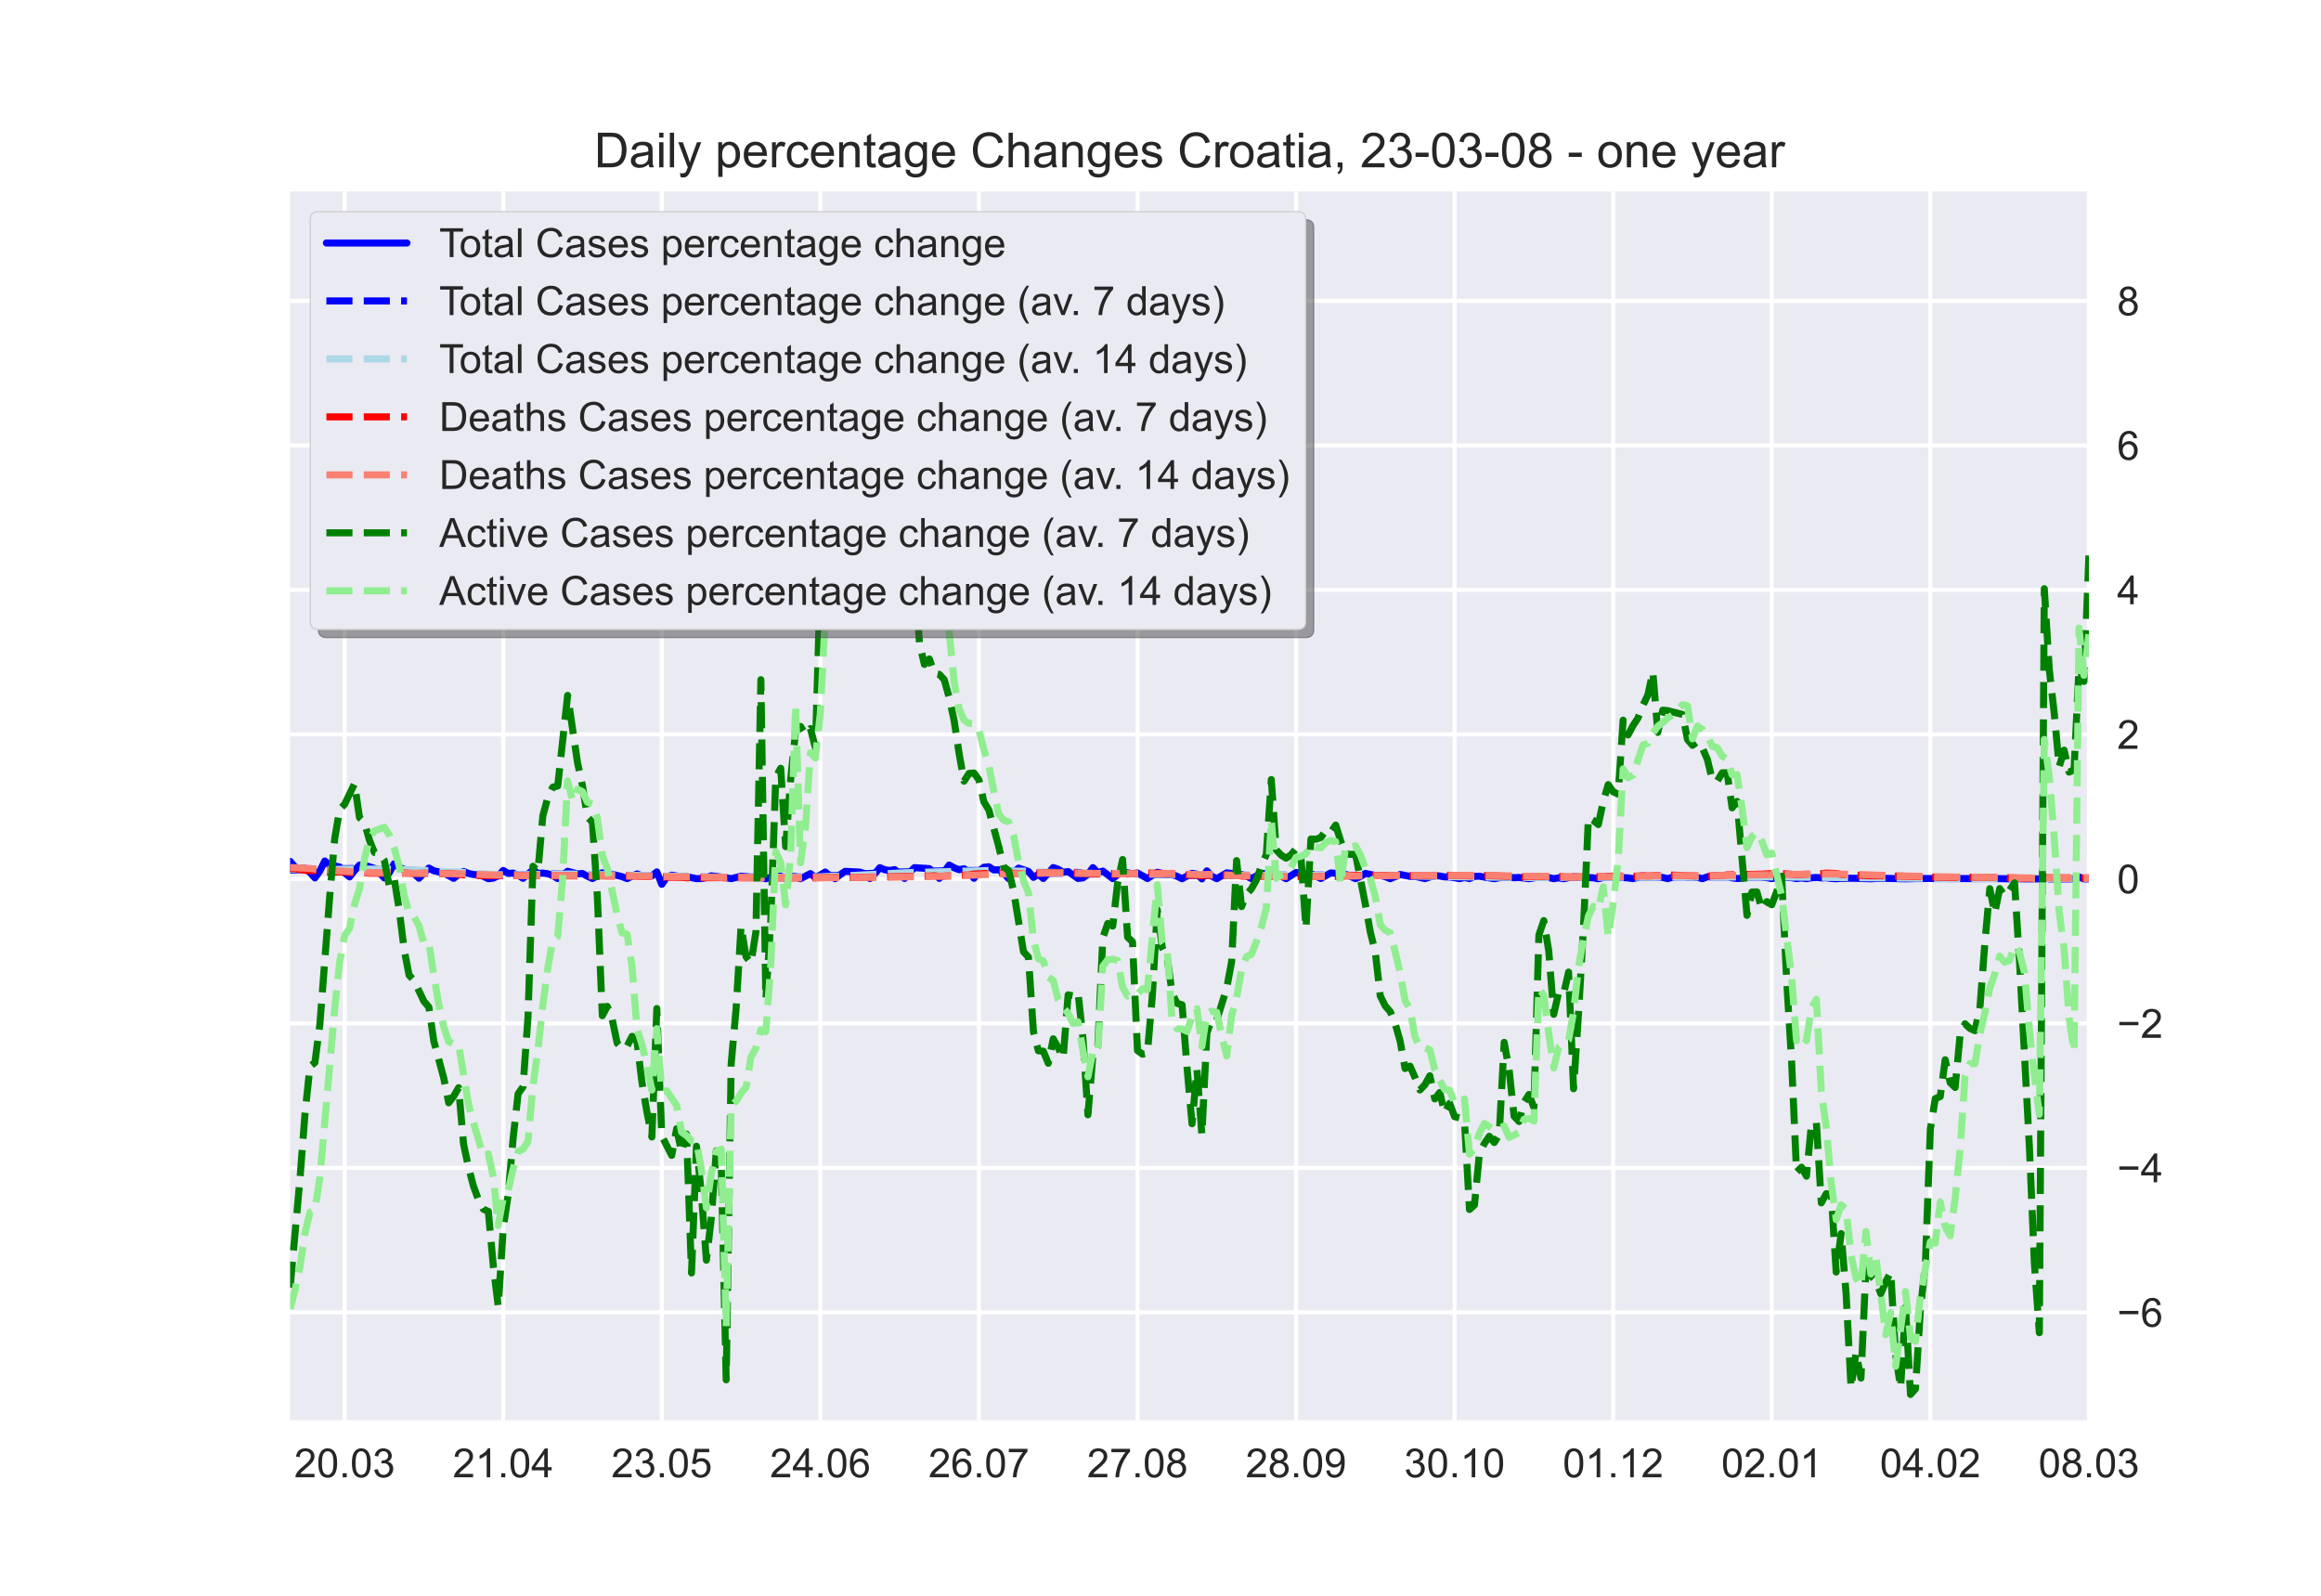
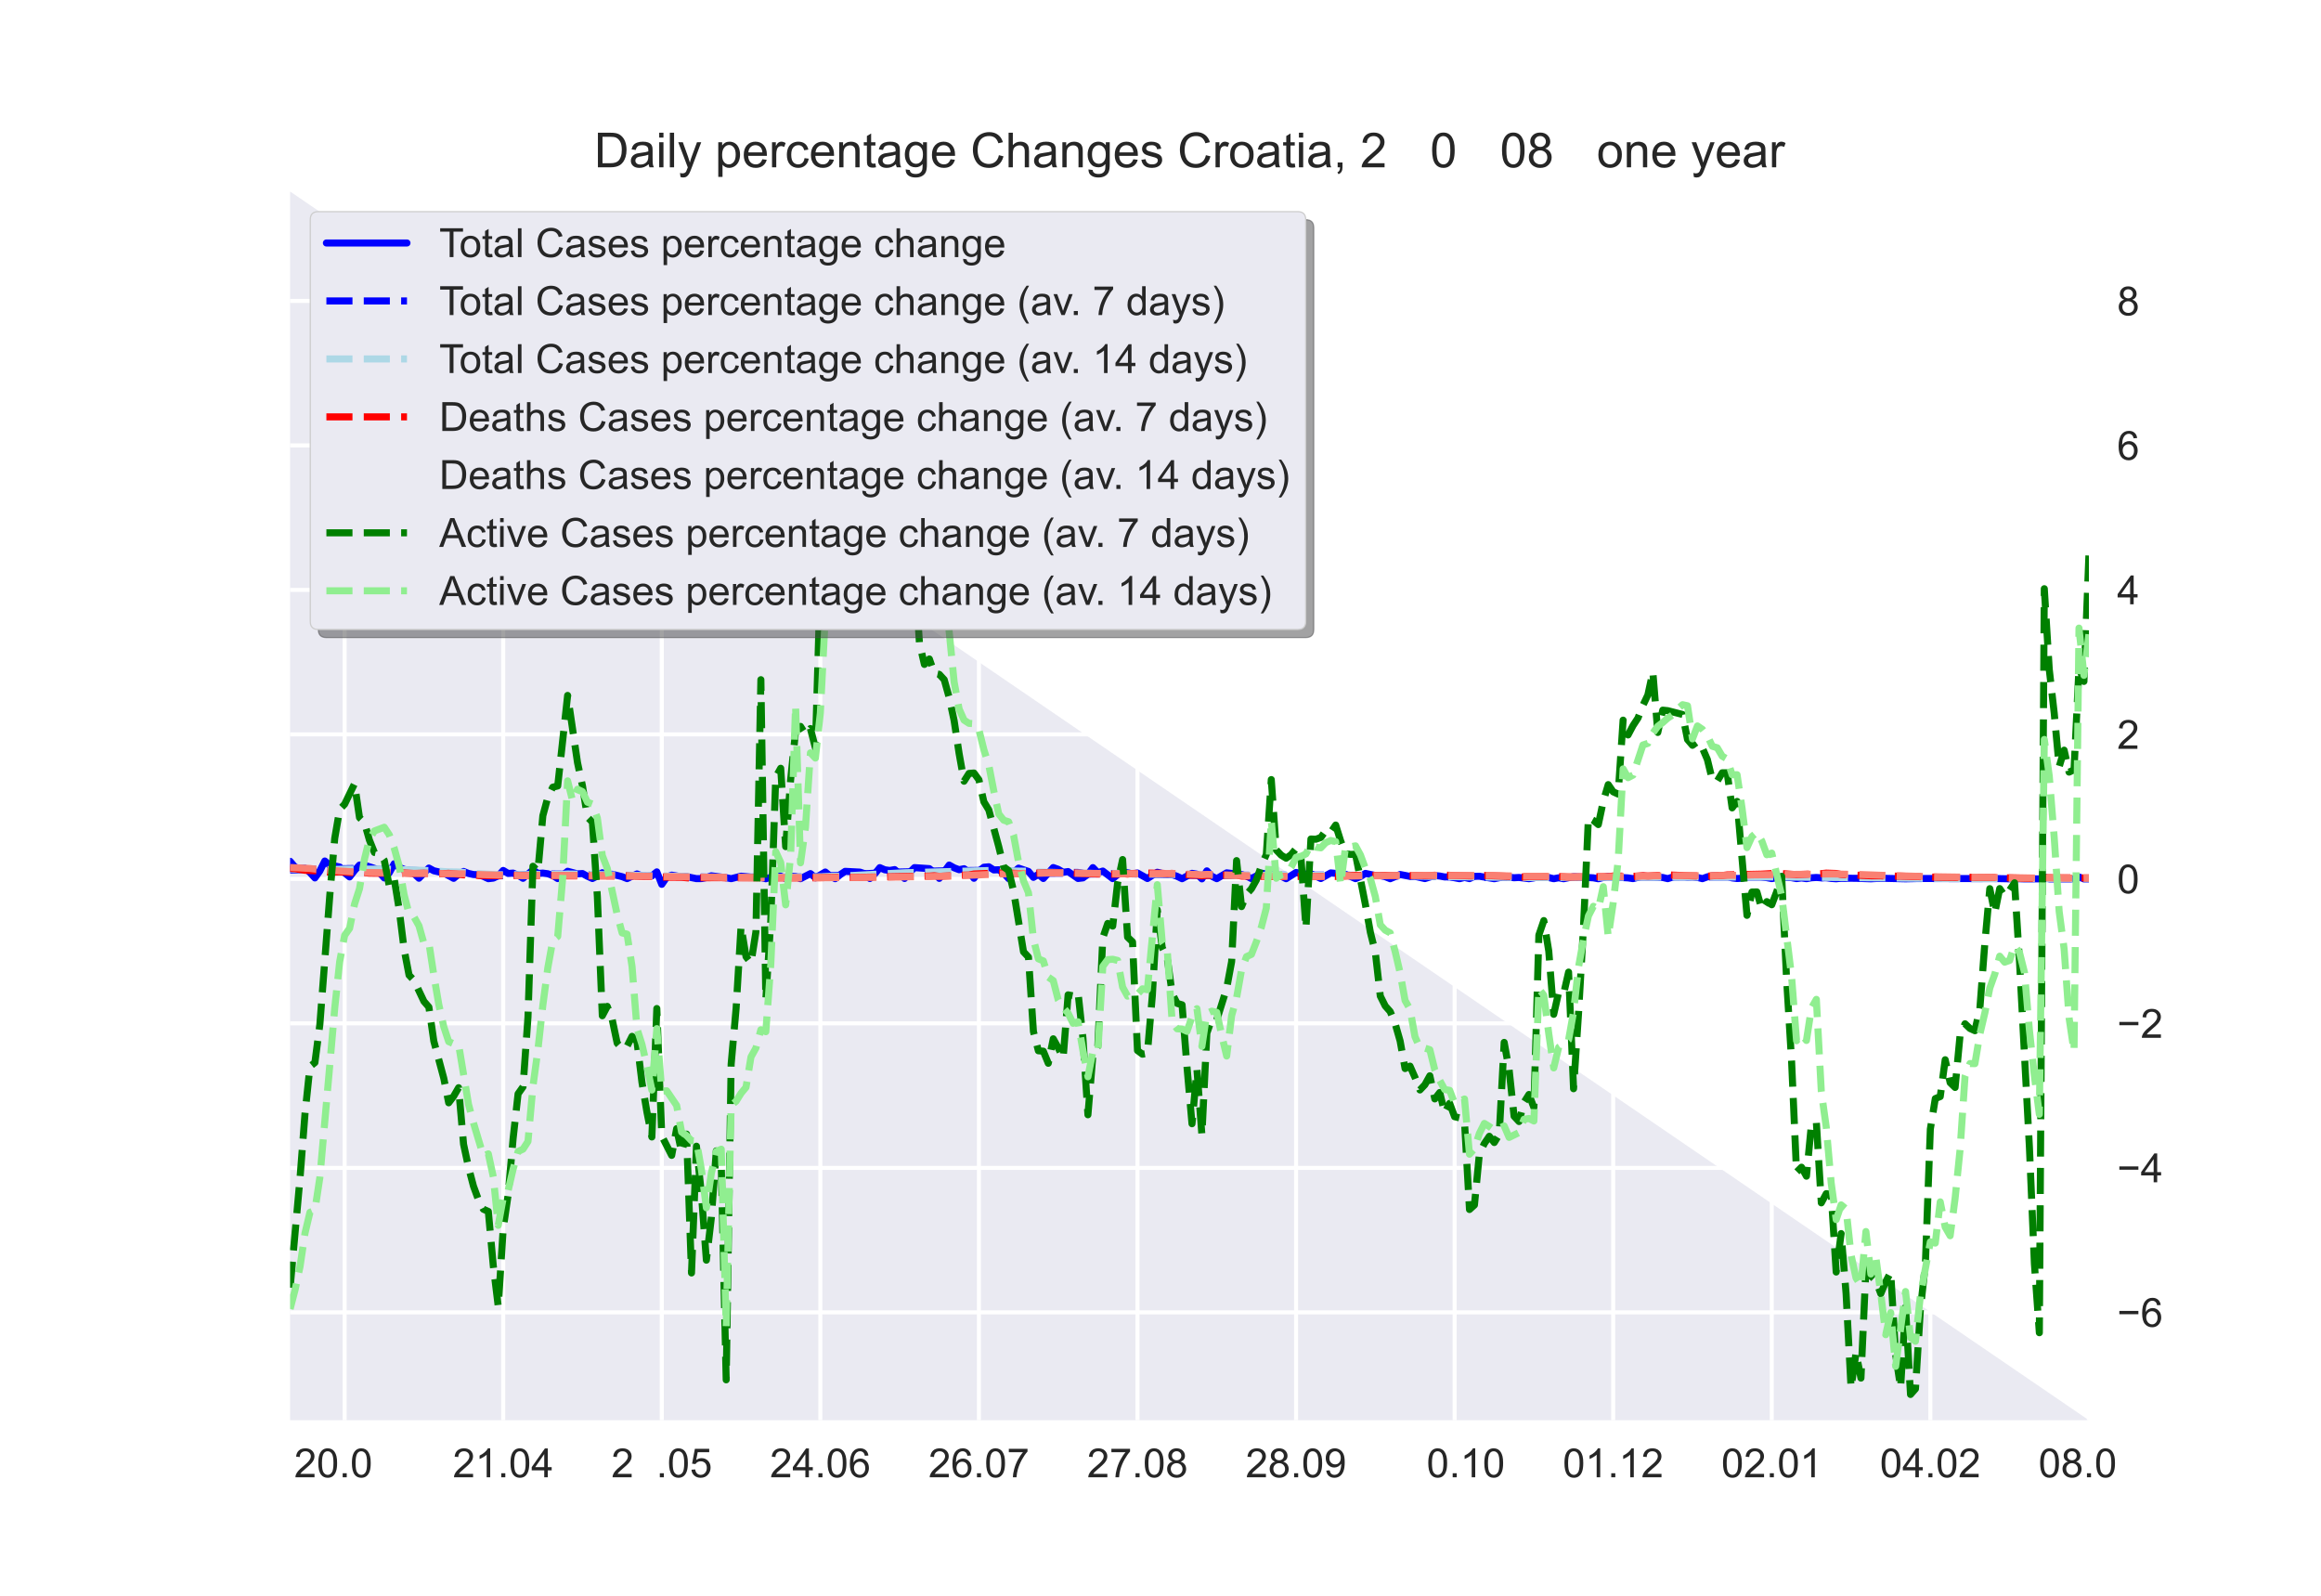
<svg xmlns="http://www.w3.org/2000/svg" xmlns:xlink="http://www.w3.org/1999/xlink" height="396pt" version="1.1" viewBox="0 0 576 396" width="576pt">
  <defs>
    <style type="text/css">*{stroke-linecap:butt;stroke-linejoin:round;}</style>
  </defs>
  <g id="figure_1">
    <g id="patch_1">
      <path d="M 0 396  L 576 396  L 576 0  L 0 0  z " style="fill:#ffffff;" />
    </g>
    <g id="axes_1">
      <g id="patch_2">
-         <path d="M 72 352.44  L 518.4 352.44  L 518.4 47.52  L 72 47.52  z " style="fill:#eaeaf2;" />
+         <path d="M 72 352.44  L 518.4 352.44  L 72 47.52  z " style="fill:#eaeaf2;" />
      </g>
      <g id="matplotlib.axis_1">
        <g id="xtick_1">
          <g id="line2d_1">
            <path clip-path="url(#p943abc8429)" d="M 85.527 352.44  L 85.527 47.52  " style="fill:none;stroke:#ffffff;stroke-linecap:round;" />
          </g>
          <g id="line2d_2" />
          <g id="text_1">
            <g style="fill:#262626;" transform="translate(73.016 366.598)scale(0.1 -0.1)">
              <defs>
                <path d="M 50.344 8.453  L 50.344 0  L 3.031 0  Q 2.938 3.172 4.047 6.109  Q 5.859 10.938 9.828 15.625  Q 13.812 20.312 21.344 26.469  Q 33.016 36.031 37.109 41.625  Q 41.219 47.219 41.219 52.203  Q 41.219 57.422 37.469 61  Q 33.734 64.594 27.734 64.594  Q 21.391 64.594 17.578 60.781  Q 13.766 56.984 13.719 50.25  L 4.688 51.172  Q 5.609 61.281 11.656 66.578  Q 17.719 71.875 27.938 71.875  Q 38.234 71.875 44.234 66.156  Q 50.25 60.453 50.25 52  Q 50.25 47.703 48.484 43.547  Q 46.734 39.406 42.656 34.812  Q 38.578 30.219 29.109 22.219  Q 21.188 15.578 18.938 13.203  Q 16.703 10.844 15.234 8.453  z " id="ArialMT-50" />
                <path d="M 4.156 35.297  Q 4.156 48 6.766 55.734  Q 9.375 63.484 14.516 67.672  Q 19.672 71.875 27.484 71.875  Q 33.25 71.875 37.594 69.547  Q 41.938 67.234 44.766 62.859  Q 47.609 58.5 49.219 52.219  Q 50.828 45.953 50.828 35.297  Q 50.828 22.703 48.234 14.969  Q 45.656 7.234 40.5 3  Q 35.359 -1.219 27.484 -1.219  Q 17.141 -1.219 11.234 6.203  Q 4.156 15.141 4.156 35.297  z M 13.188 35.297  Q 13.188 17.672 17.312 11.828  Q 21.438 6 27.484 6  Q 33.547 6 37.672 11.859  Q 41.797 17.719 41.797 35.297  Q 41.797 52.984 37.672 58.781  Q 33.547 64.594 27.391 64.594  Q 21.344 64.594 17.719 59.469  Q 13.188 52.938 13.188 35.297  z " id="ArialMT-48" />
                <path d="M 9.078 0  L 9.078 10.016  L 19.094 10.016  L 19.094 0  z " id="ArialMT-46" />
-                 <path d="M 4.203 18.891  L 12.984 20.062  Q 14.5 12.594 18.141 9.297  Q 21.781 6 27 6  Q 33.203 6 37.469 10.297  Q 41.75 14.594 41.75 20.953  Q 41.75 27 37.797 30.922  Q 33.844 34.859 27.734 34.859  Q 25.25 34.859 21.531 33.891  L 22.516 41.609  Q 23.391 41.5 23.922 41.5  Q 29.547 41.5 34.031 44.422  Q 38.531 47.359 38.531 53.469  Q 38.531 58.297 35.25 61.469  Q 31.984 64.656 26.812 64.656  Q 21.688 64.656 18.266 61.422  Q 14.844 58.203 13.875 51.766  L 5.078 53.328  Q 6.688 62.156 12.391 67.016  Q 18.109 71.875 26.609 71.875  Q 32.469 71.875 37.391 69.359  Q 42.328 66.844 44.938 62.5  Q 47.562 58.156 47.562 53.266  Q 47.562 48.641 45.062 44.828  Q 42.578 41.016 37.703 38.766  Q 44.047 37.312 47.562 32.688  Q 51.078 28.078 51.078 21.141  Q 51.078 11.766 44.234 5.25  Q 37.406 -1.266 26.953 -1.266  Q 17.531 -1.266 11.297 4.344  Q 5.078 9.969 4.203 18.891  z " id="ArialMT-51" />
              </defs>
              <use xlink:href="#ArialMT-50" />
              <use x="55.615" xlink:href="#ArialMT-48" />
              <use x="111.23" xlink:href="#ArialMT-46" />
              <use x="139.014" xlink:href="#ArialMT-48" />
              <use x="194.629" xlink:href="#ArialMT-51" />
            </g>
          </g>
        </g>
        <g id="xtick_2">
          <g id="line2d_3">
            <path clip-path="url(#p943abc8429)" d="M 124.879 352.44  L 124.879 47.52  " style="fill:none;stroke:#ffffff;stroke-linecap:round;" />
          </g>
          <g id="line2d_4" />
          <g id="text_2">
            <g style="fill:#262626;" transform="translate(112.368 366.598)scale(0.1 -0.1)">
              <defs>
                <path d="M 37.25 0  L 28.469 0  L 28.469 56  Q 25.297 52.984 20.141 49.953  Q 14.984 46.922 10.891 45.406  L 10.891 53.906  Q 18.266 57.375 23.781 62.297  Q 29.297 67.234 31.594 71.875  L 37.25 71.875  z " id="ArialMT-49" />
                <path d="M 32.328 0  L 32.328 17.141  L 1.266 17.141  L 1.266 25.203  L 33.938 71.578  L 41.109 71.578  L 41.109 25.203  L 50.781 25.203  L 50.781 17.141  L 41.109 17.141  L 41.109 0  z M 32.328 25.203  L 32.328 57.469  L 9.906 25.203  z " id="ArialMT-52" />
              </defs>
              <use xlink:href="#ArialMT-50" />
              <use x="55.615" xlink:href="#ArialMT-49" />
              <use x="111.23" xlink:href="#ArialMT-46" />
              <use x="139.014" xlink:href="#ArialMT-48" />
              <use x="194.629" xlink:href="#ArialMT-52" />
            </g>
          </g>
        </g>
        <g id="xtick_3">
          <g id="line2d_5">
            <path clip-path="url(#p943abc8429)" d="M 164.231 352.44  L 164.231 47.52  " style="fill:none;stroke:#ffffff;stroke-linecap:round;" />
          </g>
          <g id="line2d_6" />
          <g id="text_3">
            <g style="fill:#262626;" transform="translate(151.72 366.598)scale(0.1 -0.1)">
              <defs>
                <path d="M 4.156 18.75  L 13.375 19.531  Q 14.406 12.797 18.141 9.391  Q 21.875 6 27.156 6  Q 33.5 6 37.891 10.781  Q 42.281 15.578 42.281 23.484  Q 42.281 31 38.062 35.344  Q 33.844 39.703 27 39.703  Q 22.75 39.703 19.328 37.766  Q 15.922 35.844 13.969 32.766  L 5.719 33.844  L 12.641 70.609  L 48.25 70.609  L 48.25 62.203  L 19.672 62.203  L 15.828 42.969  Q 22.266 47.469 29.344 47.469  Q 38.719 47.469 45.156 40.969  Q 51.609 34.469 51.609 24.266  Q 51.609 14.547 45.953 7.469  Q 39.062 -1.219 27.156 -1.219  Q 17.391 -1.219 11.203 4.25  Q 5.031 9.719 4.156 18.75  z " id="ArialMT-53" />
              </defs>
              <use xlink:href="#ArialMT-50" />
              <use x="55.615" xlink:href="#ArialMT-51" />
              <use x="111.23" xlink:href="#ArialMT-46" />
              <use x="139.014" xlink:href="#ArialMT-48" />
              <use x="194.629" xlink:href="#ArialMT-53" />
            </g>
          </g>
        </g>
        <g id="xtick_4">
          <g id="line2d_7">
            <path clip-path="url(#p943abc8429)" d="M 203.583 352.44  L 203.583 47.52  " style="fill:none;stroke:#ffffff;stroke-linecap:round;" />
          </g>
          <g id="line2d_8" />
          <g id="text_4">
            <g style="fill:#262626;" transform="translate(191.073 366.598)scale(0.1 -0.1)">
              <defs>
                <path d="M 49.75 54.047  L 41.016 53.375  Q 39.844 58.547 37.703 60.891  Q 34.125 64.656 28.906 64.656  Q 24.703 64.656 21.531 62.312  Q 17.391 59.281 14.984 53.469  Q 12.594 47.656 12.5 36.922  Q 15.672 41.75 20.266 44.094  Q 24.859 46.438 29.891 46.438  Q 38.672 46.438 44.844 39.969  Q 51.031 33.5 51.031 23.25  Q 51.031 16.5 48.125 10.719  Q 45.219 4.938 40.141 1.859  Q 35.062 -1.219 28.609 -1.219  Q 17.625 -1.219 10.688 6.859  Q 3.766 14.938 3.766 33.5  Q 3.766 54.25 11.422 63.672  Q 18.109 71.875 29.438 71.875  Q 37.891 71.875 43.281 67.141  Q 48.688 62.406 49.75 54.047  z M 13.875 23.188  Q 13.875 18.656 15.797 14.5  Q 17.719 10.359 21.188 8.172  Q 24.656 6 28.469 6  Q 34.031 6 38.031 10.484  Q 42.047 14.984 42.047 22.703  Q 42.047 30.125 38.078 34.391  Q 34.125 38.672 28.125 38.672  Q 22.172 38.672 18.016 34.391  Q 13.875 30.125 13.875 23.188  z " id="ArialMT-54" />
              </defs>
              <use xlink:href="#ArialMT-50" />
              <use x="55.615" xlink:href="#ArialMT-52" />
              <use x="111.23" xlink:href="#ArialMT-46" />
              <use x="139.014" xlink:href="#ArialMT-48" />
              <use x="194.629" xlink:href="#ArialMT-54" />
            </g>
          </g>
        </g>
        <g id="xtick_5">
          <g id="line2d_9">
            <path clip-path="url(#p943abc8429)" d="M 242.936 352.44  L 242.936 47.52  " style="fill:none;stroke:#ffffff;stroke-linecap:round;" />
          </g>
          <g id="line2d_10" />
          <g id="text_5">
            <g style="fill:#262626;" transform="translate(230.425 366.598)scale(0.1 -0.1)">
              <defs>
                <path d="M 4.734 62.203  L 4.734 70.656  L 51.078 70.656  L 51.078 63.812  Q 44.234 56.547 37.516 44.484  Q 30.812 32.422 27.156 19.672  Q 24.516 10.688 23.781 0  L 14.75 0  Q 14.891 8.453 18.062 20.406  Q 21.234 32.375 27.172 43.484  Q 33.109 54.594 39.797 62.203  z " id="ArialMT-55" />
              </defs>
              <use xlink:href="#ArialMT-50" />
              <use x="55.615" xlink:href="#ArialMT-54" />
              <use x="111.23" xlink:href="#ArialMT-46" />
              <use x="139.014" xlink:href="#ArialMT-48" />
              <use x="194.629" xlink:href="#ArialMT-55" />
            </g>
          </g>
        </g>
        <g id="xtick_6">
          <g id="line2d_11">
            <path clip-path="url(#p943abc8429)" d="M 282.288 352.44  L 282.288 47.52  " style="fill:none;stroke:#ffffff;stroke-linecap:round;" />
          </g>
          <g id="line2d_12" />
          <g id="text_6">
            <g style="fill:#262626;" transform="translate(269.777 366.598)scale(0.1 -0.1)">
              <defs>
                <path d="M 17.672 38.812  Q 12.203 40.828 9.562 44.531  Q 6.938 48.25 6.938 53.422  Q 6.938 61.234 12.547 66.547  Q 18.172 71.875 27.484 71.875  Q 36.859 71.875 42.578 66.422  Q 48.297 60.984 48.297 53.172  Q 48.297 48.188 45.672 44.5  Q 43.062 40.828 37.75 38.812  Q 44.344 36.672 47.781 31.875  Q 51.219 27.094 51.219 20.453  Q 51.219 11.281 44.719 5.031  Q 38.234 -1.219 27.641 -1.219  Q 17.047 -1.219 10.547 5.047  Q 4.047 11.328 4.047 20.703  Q 4.047 27.688 7.594 32.391  Q 11.141 37.109 17.672 38.812  z M 15.922 53.719  Q 15.922 48.641 19.188 45.406  Q 22.469 42.188 27.688 42.188  Q 32.766 42.188 36.016 45.375  Q 39.266 48.578 39.266 53.219  Q 39.266 58.062 35.906 61.359  Q 32.562 64.656 27.594 64.656  Q 22.562 64.656 19.234 61.422  Q 15.922 58.203 15.922 53.719  z M 13.094 20.656  Q 13.094 16.891 14.875 13.375  Q 16.656 9.859 20.172 7.922  Q 23.688 6 27.734 6  Q 34.031 6 38.125 10.047  Q 42.234 14.109 42.234 20.359  Q 42.234 26.703 38.016 30.859  Q 33.797 35.016 27.438 35.016  Q 21.234 35.016 17.156 30.906  Q 13.094 26.812 13.094 20.656  z " id="ArialMT-56" />
              </defs>
              <use xlink:href="#ArialMT-50" />
              <use x="55.615" xlink:href="#ArialMT-55" />
              <use x="111.23" xlink:href="#ArialMT-46" />
              <use x="139.014" xlink:href="#ArialMT-48" />
              <use x="194.629" xlink:href="#ArialMT-56" />
            </g>
          </g>
        </g>
        <g id="xtick_7">
          <g id="line2d_13">
            <path clip-path="url(#p943abc8429)" d="M 321.64 352.44  L 321.64 47.52  " style="fill:none;stroke:#ffffff;stroke-linecap:round;" />
          </g>
          <g id="line2d_14" />
          <g id="text_7">
            <g style="fill:#262626;" transform="translate(309.129 366.598)scale(0.1 -0.1)">
              <defs>
                <path d="M 5.469 16.547  L 13.922 17.328  Q 14.984 11.375 18.016 8.688  Q 21.047 6 25.781 6  Q 29.828 6 32.875 7.859  Q 35.938 9.719 37.891 12.812  Q 39.844 15.922 41.156 21.188  Q 42.484 26.469 42.484 31.938  Q 42.484 32.516 42.438 33.688  Q 39.797 29.5 35.234 26.875  Q 30.672 24.266 25.344 24.266  Q 16.453 24.266 10.297 30.703  Q 4.156 37.156 4.156 47.703  Q 4.156 58.594 10.578 65.234  Q 17 71.875 26.656 71.875  Q 33.641 71.875 39.422 68.109  Q 45.219 64.359 48.219 57.391  Q 51.219 50.438 51.219 37.25  Q 51.219 23.531 48.234 15.406  Q 45.266 7.281 39.375 3.031  Q 33.5 -1.219 25.594 -1.219  Q 17.188 -1.219 11.859 3.438  Q 6.547 8.109 5.469 16.547  z M 41.453 48.141  Q 41.453 55.719 37.422 60.156  Q 33.406 64.594 27.734 64.594  Q 21.875 64.594 17.531 59.812  Q 13.188 55.031 13.188 47.406  Q 13.188 40.578 17.312 36.297  Q 21.438 32.031 27.484 32.031  Q 33.594 32.031 37.516 36.297  Q 41.453 40.578 41.453 48.141  z " id="ArialMT-57" />
              </defs>
              <use xlink:href="#ArialMT-50" />
              <use x="55.615" xlink:href="#ArialMT-56" />
              <use x="111.23" xlink:href="#ArialMT-46" />
              <use x="139.014" xlink:href="#ArialMT-48" />
              <use x="194.629" xlink:href="#ArialMT-57" />
            </g>
          </g>
        </g>
        <g id="xtick_8">
          <g id="line2d_15">
            <path clip-path="url(#p943abc8429)" d="M 360.992 352.44  L 360.992 47.52  " style="fill:none;stroke:#ffffff;stroke-linecap:round;" />
          </g>
          <g id="line2d_16" />
          <g id="text_8">
            <g style="fill:#262626;" transform="translate(348.481 366.598)scale(0.1 -0.1)">
              <use xlink:href="#ArialMT-51" />
              <use x="55.615" xlink:href="#ArialMT-48" />
              <use x="111.23" xlink:href="#ArialMT-46" />
              <use x="139.014" xlink:href="#ArialMT-49" />
              <use x="194.629" xlink:href="#ArialMT-48" />
            </g>
          </g>
        </g>
        <g id="xtick_9">
          <g id="line2d_17">
            <path clip-path="url(#p943abc8429)" d="M 400.344 352.44  L 400.344 47.52  " style="fill:none;stroke:#ffffff;stroke-linecap:round;" />
          </g>
          <g id="line2d_18" />
          <g id="text_9">
            <g style="fill:#262626;" transform="translate(387.833 366.598)scale(0.1 -0.1)">
              <use xlink:href="#ArialMT-48" />
              <use x="55.615" xlink:href="#ArialMT-49" />
              <use x="111.23" xlink:href="#ArialMT-46" />
              <use x="139.014" xlink:href="#ArialMT-49" />
              <use x="194.629" xlink:href="#ArialMT-50" />
            </g>
          </g>
        </g>
        <g id="xtick_10">
          <g id="line2d_19">
            <path clip-path="url(#p943abc8429)" d="M 439.696 352.44  L 439.696 47.52  " style="fill:none;stroke:#ffffff;stroke-linecap:round;" />
          </g>
          <g id="line2d_20" />
          <g id="text_10">
            <g style="fill:#262626;" transform="translate(427.185 366.598)scale(0.1 -0.1)">
              <use xlink:href="#ArialMT-48" />
              <use x="55.615" xlink:href="#ArialMT-50" />
              <use x="111.23" xlink:href="#ArialMT-46" />
              <use x="139.014" xlink:href="#ArialMT-48" />
              <use x="194.629" xlink:href="#ArialMT-49" />
            </g>
          </g>
        </g>
        <g id="xtick_11">
          <g id="line2d_21">
            <path clip-path="url(#p943abc8429)" d="M 479.048 352.44  L 479.048 47.52  " style="fill:none;stroke:#ffffff;stroke-linecap:round;" />
          </g>
          <g id="line2d_22" />
          <g id="text_11">
            <g style="fill:#262626;" transform="translate(466.537 366.598)scale(0.1 -0.1)">
              <use xlink:href="#ArialMT-48" />
              <use x="55.615" xlink:href="#ArialMT-52" />
              <use x="111.23" xlink:href="#ArialMT-46" />
              <use x="139.014" xlink:href="#ArialMT-48" />
              <use x="194.629" xlink:href="#ArialMT-50" />
            </g>
          </g>
        </g>
        <g id="xtick_12">
          <g id="line2d_23">
            <path clip-path="url(#p943abc8429)" d="M 518.4 352.44  L 518.4 47.52  " style="fill:none;stroke:#ffffff;stroke-linecap:round;" />
          </g>
          <g id="line2d_24" />
          <g id="text_12">
            <g style="fill:#262626;" transform="translate(505.889 366.598)scale(0.1 -0.1)">
              <use xlink:href="#ArialMT-48" />
              <use x="55.615" xlink:href="#ArialMT-56" />
              <use x="111.23" xlink:href="#ArialMT-46" />
              <use x="139.014" xlink:href="#ArialMT-48" />
              <use x="194.629" xlink:href="#ArialMT-51" />
            </g>
          </g>
        </g>
      </g>
      <g id="matplotlib.axis_2">
        <g id="ytick_1">
          <g id="line2d_25">
            <path clip-path="url(#p943abc8429)" d="M 72 325.671  L 518.4 325.671  " style="fill:none;stroke:#ffffff;stroke-linecap:round;" />
          </g>
          <g id="line2d_26" />
          <g id="text_13">
            <g style="fill:#262626;" transform="translate(525.4 329.249)scale(0.1 -0.1)">
              <defs>
                <path d="M 52.828 31.203  L 5.562 31.203  L 5.562 39.406  L 52.828 39.406  z " id="ArialMT-8722" />
              </defs>
              <use xlink:href="#ArialMT-8722" />
              <use x="58.398" xlink:href="#ArialMT-54" />
            </g>
          </g>
        </g>
        <g id="ytick_2">
          <g id="line2d_27">
            <path clip-path="url(#p943abc8429)" d="M 72 289.814  L 518.4 289.814  " style="fill:none;stroke:#ffffff;stroke-linecap:round;" />
          </g>
          <g id="line2d_28" />
          <g id="text_14">
            <g style="fill:#262626;" transform="translate(525.4 293.393)scale(0.1 -0.1)">
              <use xlink:href="#ArialMT-8722" />
              <use x="58.398" xlink:href="#ArialMT-52" />
            </g>
          </g>
        </g>
        <g id="ytick_3">
          <g id="line2d_29">
            <path clip-path="url(#p943abc8429)" d="M 72 253.957  L 518.4 253.957  " style="fill:none;stroke:#ffffff;stroke-linecap:round;" />
          </g>
          <g id="line2d_30" />
          <g id="text_15">
            <g style="fill:#262626;" transform="translate(525.4 257.536)scale(0.1 -0.1)">
              <use xlink:href="#ArialMT-8722" />
              <use x="58.398" xlink:href="#ArialMT-50" />
            </g>
          </g>
        </g>
        <g id="ytick_4">
          <g id="line2d_31">
            <path clip-path="url(#p943abc8429)" d="M 72 218.1  L 518.4 218.1  " style="fill:none;stroke:#ffffff;stroke-linecap:round;" />
          </g>
          <g id="line2d_32" />
          <g id="text_16">
            <g style="fill:#262626;" transform="translate(525.4 221.679)scale(0.1 -0.1)">
              <use xlink:href="#ArialMT-48" />
            </g>
          </g>
        </g>
        <g id="ytick_5">
          <g id="line2d_33">
            <path clip-path="url(#p943abc8429)" d="M 72 182.243  L 518.4 182.243  " style="fill:none;stroke:#ffffff;stroke-linecap:round;" />
          </g>
          <g id="line2d_34" />
          <g id="text_17">
            <g style="fill:#262626;" transform="translate(525.4 185.822)scale(0.1 -0.1)">
              <use xlink:href="#ArialMT-50" />
            </g>
          </g>
        </g>
        <g id="ytick_6">
          <g id="line2d_35">
            <path clip-path="url(#p943abc8429)" d="M 72 146.387  L 518.4 146.387  " style="fill:none;stroke:#ffffff;stroke-linecap:round;" />
          </g>
          <g id="line2d_36" />
          <g id="text_18">
            <g style="fill:#262626;" transform="translate(525.4 149.965)scale(0.1 -0.1)">
              <use xlink:href="#ArialMT-52" />
            </g>
          </g>
        </g>
        <g id="ytick_7">
          <g id="line2d_37">
            <path clip-path="url(#p943abc8429)" d="M 72 110.53  L 518.4 110.53  " style="fill:none;stroke:#ffffff;stroke-linecap:round;" />
          </g>
          <g id="line2d_38" />
          <g id="text_19">
            <g style="fill:#262626;" transform="translate(525.4 114.109)scale(0.1 -0.1)">
              <use xlink:href="#ArialMT-54" />
            </g>
          </g>
        </g>
        <g id="ytick_8">
          <g id="line2d_39">
            <path clip-path="url(#p943abc8429)" d="M 72 74.673  L 518.4 74.673  " style="fill:none;stroke:#ffffff;stroke-linecap:round;" />
          </g>
          <g id="line2d_40" />
          <g id="text_20">
            <g style="fill:#262626;" transform="translate(525.4 78.252)scale(0.1 -0.1)">
              <use xlink:href="#ArialMT-56" />
            </g>
          </g>
        </g>
      </g>
      <g id="line2d_41">
        <path clip-path="url(#p943abc8429)" d="M 72 213.743  L 73.23 215.198  L 74.46 215.521  L 75.689 215.463  L 76.919 216.502  L 78.149 217.865  L 79.379 216.131  L 80.608 213.664  L 81.838 214.719  L 83.068 214.88  L 84.298 215.157  L 85.527 216.609  L 86.757 217.617  L 87.987 216.027  L 89.217 214.67  L 90.446 214.703  L 92.906 215.493  L 94.136 216.524  L 95.365 217.866  L 96.595 216.604  L 97.825 214.345  L 99.055 215.213  L 100.284 215.748  L 101.514 215.978  L 102.744 216.784  L 103.974 217.942  L 106.433 215.415  L 107.663 216.086  L 110.122 216.639  L 112.582 217.968  L 113.812 216.97  L 115.041 216.255  L 116.271 216.754  L 117.501 217.023  L 118.731 217.062  L 119.96 217.485  L 121.19 218.052  L 122.42 217.913  L 123.65 217.331  L 124.879 216.007  L 126.109 216.752  L 127.339 216.664  L 128.569 217.201  L 129.798 217.961  L 132.258 215.872  L 133.488 216.739  L 134.717 216.667  L 135.947 216.826  L 137.177 217.265  L 138.407 218.025  L 139.636 217.224  L 140.866 216.211  L 143.326 216.861  L 144.555 216.771  L 145.785 217.454  L 147.015 218.01  L 148.245 217.401  L 149.474 216.575  L 150.704 217.089  L 151.934 216.948  L 154.393 217.553  L 155.623 218.034  L 158.083 216.876  L 159.312 217.359  L 160.542 217.426  L 161.772 217.369  L 163.002 216.36  L 164.231 219.457  L 165.461 217.67  L 166.691 217.173  L 169.15 217.587  L 170.38 217.54  L 172.84 218.043  L 174.069 218.026  L 175.299 217.775  L 176.529 217.334  L 180.218 217.813  L 181.448 218.053  L 183.907 217.432  L 186.367 217.652  L 187.597 217.639  L 188.826 217.779  L 190.056 218.07  L 191.286 217.718  L 192.516 217.24  L 193.745 217.437  L 194.975 217.993  L 196.205 217.423  L 197.435 217.514  L 198.664 218.055  L 201.124 216.791  L 202.354 217.826  L 204.813 216.397  L 206.043 217.416  L 207.273 218.052  L 208.502 217.064  L 209.732 216.228  L 213.421 216.419  L 214.651 216.833  L 215.881 218.011  L 217.111 216.836  L 218.34 215.309  L 219.57 215.841  L 220.8 216.007  L 222.03 215.794  L 224.489 218.001  L 225.719 216.535  L 226.949 215.306  L 230.638 215.556  L 231.868 216.596  L 233.098 217.977  L 235.557 214.667  L 236.787 215.356  L 238.017 215.822  L 239.246 215.576  L 240.476 216.46  L 241.706 217.952  L 242.936 216.173  L 244.165 215.212  L 245.395 215.096  L 246.625 215.877  L 247.855 215.835  L 249.084 216.679  L 250.314 218.028  L 251.544 216.532  L 252.774 215.432  L 255.233 216.255  L 256.463 217.724  L 257.693 216.983  L 258.922 218.004  L 261.382 215.29  L 262.612 215.728  L 263.841 216.463  L 265.071 216.283  L 267.531 218.003  L 268.76 217.854  L 269.99 216.949  L 271.22 215.304  L 272.45 216.573  L 273.679 216.156  L 276.139 218.032  L 277.369 217.03  L 278.598 216.354  L 281.058 216.839  L 282.288 216.637  L 284.747 218.013  L 287.207 216.457  L 289.666 217.079  L 290.896 217.026  L 292.126 217.466  L 293.355 218.06  L 295.815 216.724  L 297.045 216.931  L 298.274 218.1  L 299.504 216.111  L 300.734 217.452  L 301.964 218.05  L 304.423 216.601  L 308.112 217.038  L 309.342 217.41  L 310.572 218.03  L 313.031 216.698  L 314.261 216.822  L 315.491 217.143  L 316.721 217.046  L 317.95 217.458  L 319.18 218.056  L 321.64 216.502  L 322.869 216.776  L 324.099 216.93  L 325.329 216.818  L 327.788 218.014  L 330.248 216.617  L 331.478 216.736  L 332.707 217.236  L 333.937 216.981  L 336.397 218.038  L 337.626 217.527  L 338.856 216.739  L 341.316 217.26  L 342.545 217.277  L 343.775 217.55  L 345.005 218.061  L 347.464 217.01  L 349.924 217.483  L 351.154 217.47  L 353.613 218.028  L 356.073 217.269  L 357.302 217.391  L 358.532 217.625  L 359.762 217.588  L 362.221 218.061  L 363.451 217.738  L 364.681 218.038  L 365.911 217.473  L 367.14 217.446  L 370.83 218.063  L 373.289 217.562  L 375.749 217.817  L 376.979 217.75  L 379.438 218.054  L 380.668 217.859  L 381.898 217.527  L 383.127 217.715  L 384.357 217.769  L 385.587 218.063  L 386.817 217.828  L 388.046 218.063  L 390.506 217.554  L 395.425 217.841  L 396.655 218.072  L 399.114 217.449  L 400.344 217.64  L 404.033 217.857  L 405.263 218.039  L 407.722 217.403  L 412.641 217.754  L 413.871 218.046  L 416.331 217.277  L 418.79 217.644  L 420.02 217.569  L 421.25 217.736  L 422.479 218.049  L 423.709 217.596  L 424.939 217.34  L 426.169 217.326  L 427.398 217.442  L 428.628 217.438  L 429.858 217.859  L 431.088 218.013  L 432.317 217.941  L 434.777 217.188  L 436.007 217.518  L 437.236 217.555  L 439.696 218.038  L 442.155 217.554  L 444.615 217.8  L 445.845 218.035  L 447.074 217.872  L 448.304 218.049  L 449.534 217.832  L 450.764 217.75  L 451.993 217.842  L 453.223 217.736  L 454.453 217.99  L 455.683 218.072  L 456.912 217.936  L 460.602 217.956  L 464.291 218.08  L 466.75 217.946  L 472.899 218.082  L 476.588 218.004  L 491.345 218.022  L 493.805 217.988  L 498.724 218.087  L 499.954 218.013  L 502.413 218.1  L 506.102 218.1  L 507.332 217.639  L 508.562 218.1  L 514.711 218.1  L 515.94 217.628  L 517.17 218.1  L 518.4 218.1  L 518.4 218.1  " style="fill:none;stroke:#0000ff;stroke-linecap:round;stroke-width:1.75;" />
      </g>
      <g id="line2d_42">
        <path clip-path="url(#p943abc8429)" d="M 72 215.897  L 83.068 215.603  L 87.987 215.525  L 89.217 215.668  L 94.136 215.735  L 105.203 216.108  L 108.893 216.469  L 111.352 216.632  L 113.812 216.668  L 118.731 217.043  L 122.42 217.221  L 123.65 217.374  L 126.109 217.229  L 131.028 216.984  L 132.258 216.775  L 133.488 216.88  L 138.407 216.909  L 145.785 217.016  L 149.474 217.091  L 153.164 217.245  L 164.231 217.472  L 170.38 217.603  L 171.61 217.809  L 172.84 217.607  L 177.759 217.712  L 182.678 217.7  L 185.137 217.686  L 190.056 217.705  L 202.354 217.583  L 206.043 217.3  L 208.502 217.241  L 209.732 217.16  L 210.962 216.943  L 213.421 216.85  L 215.881 216.761  L 218.34 216.597  L 223.26 216.39  L 228.179 216.279  L 233.098 216.129  L 242.936 216.001  L 244.165 216.079  L 246.625 216.049  L 255.233 216.374  L 256.463 216.644  L 260.152 216.697  L 263.841 216.687  L 265.071 216.481  L 267.531 216.506  L 269.99 216.92  L 272.45 216.875  L 277.369 216.742  L 278.598 216.657  L 279.828 216.834  L 293.355 217.155  L 297.045 217.24  L 298.274 217.386  L 299.504 217.255  L 305.653 217.208  L 306.883 217.056  L 308.112 217.188  L 332.707 217.159  L 369.6 217.753  L 411.412 217.657  L 422.479 217.631  L 436.007 217.65  L 470.44 218.01  L 518.4 218.033  L 518.4 218.033  " style="fill:none;stroke:#0000ff;stroke-dasharray:6.475,2.8;stroke-dashoffset:0;stroke-width:1.75;" />
      </g>
      <g id="line2d_43">
        <path clip-path="url(#p943abc8429)" d="M 72 215.617  L 75.689 215.826  L 81.838 215.785  L 85.527 215.691  L 95.365 215.655  L 106.433 216.034  L 111.352 216.354  L 113.812 216.388  L 117.501 216.725  L 123.65 217.081  L 139.636 216.965  L 140.866 216.885  L 145.785 216.958  L 150.704 217.068  L 167.921 217.454  L 175.299 217.645  L 178.988 217.667  L 180.218 217.771  L 182.678 217.679  L 190.056 217.72  L 201.124 217.598  L 203.583 217.579  L 206.043 217.464  L 208.502 217.416  L 224.489 216.575  L 245.395 216.024  L 255.233 216.212  L 256.463 216.365  L 272.45 216.781  L 273.679 216.669  L 278.598 216.789  L 283.517 216.913  L 289.666 216.975  L 293.355 217.061  L 305.653 217.224  L 341.316 217.226  L 352.383 217.427  L 358.532 217.527  L 378.208 217.774  L 418.79 217.653  L 439.696 217.617  L 485.197 218.027  L 518.4 218.034  L 518.4 218.034  " style="fill:none;stroke:#add8e6;stroke-dasharray:6.475,2.8;stroke-dashoffset:0;stroke-width:1.75;" />
      </g>
      <g id="line2d_44">
        <path clip-path="url(#p943abc8429)" d="M 72 215.503  L 73.23 215.591  L 75.689 215.967  L 78.149 216.089  L 79.379 216.041  L 80.608 216.311  L 81.838 216.463  L 84.298 216.367  L 87.987 216.604  L 90.446 216.557  L 91.676 216.691  L 96.595 216.696  L 97.825 216.664  L 99.055 216.813  L 100.284 216.633  L 102.744 216.766  L 105.203 216.687  L 106.433 216.737  L 107.663 216.639  L 108.893 216.854  L 111.352 216.724  L 115.041 217.103  L 117.501 217.12  L 118.731 217.284  L 153.164 217.391  L 155.623 217.36  L 159.312 217.489  L 161.772 217.522  L 163.002 217.41  L 164.231 217.683  L 169.15 217.715  L 171.61 217.94  L 174.069 217.828  L 178.988 217.796  L 180.218 217.86  L 182.678 217.828  L 187.597 217.812  L 188.826 217.764  L 191.286 217.844  L 199.894 217.86  L 208.502 217.717  L 210.962 217.749  L 230.638 217.401  L 231.868 217.322  L 233.098 217.465  L 239.246 217.166  L 240.476 217.135  L 241.706 216.882  L 249.084 216.588  L 252.774 216.765  L 256.463 216.705  L 258.922 216.629  L 261.382 216.6  L 266.301 216.62  L 268.76 216.763  L 273.679 216.937  L 277.369 216.94  L 278.598 216.801  L 279.828 216.91  L 281.058 216.757  L 284.747 216.651  L 288.436 216.717  L 289.666 216.795  L 290.896 216.734  L 295.815 217.197  L 297.045 217.182  L 298.274 217.366  L 299.504 217.229  L 306.883 217.155  L 308.112 217.415  L 316.721 217.523  L 321.64 217.523  L 324.099 217.478  L 326.559 217.539  L 330.248 217.419  L 331.478 217.495  L 336.397 217.224  L 342.545 217.301  L 343.775 217.226  L 346.235 217.302  L 349.924 217.288  L 351.154 217.228  L 353.613 217.304  L 357.302 217.14  L 365.911 217.383  L 368.37 217.249  L 375.749 217.519  L 378.208 217.624  L 379.438 217.52  L 384.357 217.52  L 386.817 217.506  L 389.276 217.655  L 391.736 217.611  L 399.114 217.537  L 400.344 217.39  L 402.803 217.405  L 404.033 217.361  L 405.263 217.479  L 407.722 217.288  L 408.952 217.377  L 411.412 217.259  L 412.641 217.333  L 413.871 217.113  L 420.02 217.35  L 422.479 217.424  L 423.709 217.425  L 426.169 217.264  L 427.398 217.264  L 428.628 217.104  L 437.236 216.918  L 440.926 216.702  L 445.845 217.039  L 451.993 216.797  L 453.223 216.668  L 455.683 216.756  L 456.912 217.003  L 464.291 217.337  L 466.75 217.338  L 467.98 217.439  L 471.669 217.411  L 475.359 217.527  L 481.507 217.699  L 485.197 217.742  L 488.886 217.7  L 493.805 217.729  L 506.102 218.029  L 507.332 217.8  L 518.4 217.872  L 518.4 217.872  " style="fill:none;stroke:#ff0000;stroke-dasharray:6.475,2.8;stroke-dashoffset:0;stroke-width:1.75;" />
      </g>
      <g id="line2d_45">
        <path clip-path="url(#p943abc8429)" d="M 72 215.267  L 76.919 215.517  L 79.379 215.813  L 86.757 216.288  L 89.217 216.434  L 91.676 216.545  L 95.365 216.607  L 99.055 216.685  L 101.514 216.721  L 116.271 216.855  L 118.731 217.012  L 121.19 217.095  L 129.798 217.319  L 135.947 217.264  L 142.096 217.29  L 148.245 217.308  L 165.461 217.529  L 185.137 217.828  L 191.286 217.836  L 199.894 217.852  L 223.26 217.646  L 225.719 217.583  L 231.868 217.488  L 235.557 217.402  L 242.936 217.111  L 247.855 216.892  L 260.152 216.65  L 263.841 216.661  L 274.909 216.779  L 277.369 216.851  L 281.058 216.808  L 284.747 216.826  L 290.896 216.746  L 298.274 217.08  L 299.504 216.981  L 309.342 217.33  L 313.031 217.391  L 322.869 217.531  L 331.478 217.486  L 338.856 217.329  L 342.545 217.345  L 345.005 217.27  L 356.073 217.236  L 360.992 217.253  L 365.911 217.262  L 369.6 217.24  L 378.208 217.451  L 381.898 217.445  L 391.736 217.58  L 397.884 217.551  L 402.803 217.515  L 410.182 217.354  L 418.79 217.282  L 423.709 217.299  L 429.858 217.212  L 432.317 217.258  L 434.777 217.112  L 454.453 216.876  L 461.831 217.024  L 466.75 217.207  L 477.818 217.519  L 481.507 217.591  L 485.197 217.642  L 496.264 217.736  L 504.873 217.893  L 506.102 217.907  L 507.332 217.793  L 514.711 217.915  L 517.17 217.836  L 518.4 217.836  L 518.4 217.836  " style="fill:none;stroke:#fa8072;stroke-dasharray:6.475,2.8;stroke-dashoffset:0;stroke-width:1.75;" />
      </g>
      <g id="line2d_46">
        <path clip-path="url(#p943abc8429)" d="M 72 319.547  L 74.46 292.3  L 75.689 276.391  L 76.919 264.668  L 78.149 263.69  L 79.379 254.226  L 81.838 222.269  L 83.068 208.061  L 84.298 200.874  L 85.527 199.566  L 87.987 194.486  L 89.217 202.887  L 90.446 204.144  L 91.676 208.458  L 92.906 211.539  L 94.136 211.807  L 95.365 213.495  L 96.595 219.79  L 97.825 218.004  L 99.055 225.645  L 100.284 235.562  L 101.514 241.98  L 102.744 243.295  L 105.203 248.486  L 106.433 249.904  L 107.663 258.383  L 110.122 267.531  L 111.352 273.671  L 112.582 272.043  L 113.812 269.917  L 115.041 283.946  L 116.271 289.679  L 117.501 294.356  L 118.731 297.715  L 119.96 300.075  L 121.19 300.625  L 122.42 314.136  L 123.65 324.199  L 124.879 304.891  L 126.109 296.48  L 127.339 282.532  L 128.569 271.443  L 129.798 269.704  L 131.028 252.379  L 132.258 214.969  L 133.488 216.222  L 134.717 202.428  L 135.947 197.888  L 137.177 195.351  L 138.407 195.039  L 140.866 172.572  L 143.326 189.28  L 144.555 195.031  L 145.785 202.786  L 147.015 204.014  L 148.245 222.487  L 149.474 252.063  L 150.704 249.74  L 151.934 253.021  L 153.164 258.852  L 154.393 260.243  L 155.623 259.627  L 156.853 257.177  L 158.083 258.491  L 159.312 268.579  L 160.542 275.935  L 161.772 282.15  L 163.002 250.273  L 164.231 281.886  L 166.691 286.715  L 167.921 280.081  L 169.15 285.902  L 170.38 281.442  L 171.61 315.893  L 172.84 284.439  L 174.069 296.323  L 175.299 312.719  L 176.529 302.246  L 177.759 285.596  L 178.988 288.918  L 180.218 342.414  L 181.448 264.075  L 182.678 250.25  L 183.907 229.866  L 185.137 237.386  L 186.367 238.999  L 187.597 231.221  L 188.826 168.667  L 190.056 247.978  L 191.286 228.425  L 192.516 192.844  L 193.745 190.649  L 194.975 210.099  L 196.205 193.55  L 197.435 181.475  L 198.664 180.26  L 199.894 182.205  L 201.124 180.795  L 202.354 185.594  L 203.583 143.817  L 204.813 111.995  L 206.043 114.313  L 207.273 113.706  L 208.502 107.731  L 209.732 106.281  L 210.962 69.773  L 212.192 55.643  L 213.421 79.817  L 214.651 78.41  L 215.881 78.201  L 217.111 85.974  L 218.34 88.631  L 219.57 86.242  L 220.8 104.323  L 222.03 115.99  L 223.26 122.232  L 224.489 122.366  L 225.719 126.933  L 226.949 140.423  L 228.179 159.61  L 229.408 164.881  L 230.638 163.526  L 231.868 167.077  L 233.098 167.341  L 234.327 168.666  L 235.557 173.086  L 236.787 178.84  L 238.017 186.96  L 239.246 193.865  L 240.476 191.931  L 241.706 191.826  L 242.936 193.51  L 244.165 198.965  L 245.395 200.997  L 247.855 210.081  L 249.084 215.13  L 250.314 216.029  L 251.544 221.111  L 254.003 236.192  L 255.233 237.507  L 256.463 255.976  L 257.693 260.759  L 258.922 260.858  L 260.152 263.861  L 261.382 257.784  L 262.612 260.02  L 263.841 262.569  L 265.071 246.881  L 266.301 247.127  L 267.531 246.278  L 268.76 257.666  L 269.99 276.64  L 271.22 261.859  L 272.45 259.583  L 273.679 232.729  L 274.909 229.153  L 276.139 229.811  L 277.369 219.016  L 278.598 213.301  L 279.828 232.55  L 281.058 233.73  L 282.288 260.694  L 283.517 261.604  L 284.747 261.395  L 285.977 247.003  L 287.207 225.772  L 288.436 235.187  L 289.666 237.682  L 290.896 246.569  L 292.126 248.995  L 293.355 249.352  L 294.585 264.874  L 295.815 278.866  L 297.045 265.428  L 298.274 281.644  L 299.504 256.391  L 300.734 252.853  L 301.964 253.109  L 304.423 245.255  L 305.653 238.637  L 306.883 213.565  L 308.112 224.982  L 309.342 221.939  L 310.572 220.549  L 311.802 218.352  L 313.031 214.892  L 314.261 212.039  L 315.491 193.456  L 316.721 210.924  L 317.95 212.209  L 319.18 212.969  L 320.41 212.101  L 321.64 210.592  L 322.869 212.957  L 324.099 230.337  L 325.329 208.205  L 326.559 208.262  L 327.788 207.825  L 329.018 206.105  L 330.248 206.549  L 331.478 204.741  L 332.707 208.675  L 333.937 211.834  L 335.167 212.029  L 336.397 211.98  L 338.856 224.491  L 340.086 231.376  L 341.316 236.317  L 342.545 247.174  L 343.775 249.636  L 345.005 251.022  L 346.235 254.025  L 347.464 258.318  L 348.694 265.17  L 349.924 264.565  L 351.154 267.355  L 352.383 270.48  L 353.613 269.185  L 354.843 266.96  L 356.073 272.705  L 357.302 271.111  L 358.532 276.178  L 359.762 273.798  L 360.992 277.125  L 362.221 277.4  L 363.451 278.483  L 364.681 300.145  L 365.911 299.03  L 367.14 286.316  L 368.37 283.771  L 369.6 281.974  L 370.83 283.524  L 372.06 281.518  L 373.289 258.675  L 374.519 265.49  L 375.749 276.999  L 376.979 278.319  L 378.208 273.552  L 379.438 271.6  L 380.668 274.849  L 381.898 232.051  L 383.127 228.447  L 384.357 236.031  L 385.587 251.71  L 386.817 246.217  L 388.046 246.62  L 389.276 241.232  L 390.506 270.177  L 391.736 251.578  L 392.965 230.206  L 394.195 202.904  L 395.425 203.589  L 396.655 204.625  L 397.884 198.837  L 399.114 194.703  L 400.344 196.496  L 401.574 197.059  L 402.803 178.709  L 404.033 182.383  L 405.263 180.066  L 406.493 178.187  L 407.722 175.042  L 408.952 172.445  L 410.182 166.763  L 411.412 181.765  L 412.641 176.228  L 413.871 176.355  L 417.56 177.299  L 418.79 183.518  L 420.02 184.953  L 421.25 184.063  L 422.479 185.61  L 423.709 188.458  L 424.939 193.509  L 426.169 193.832  L 427.398 191.775  L 428.628 191.775  L 429.858 200.482  L 431.088 198.88  L 433.547 227.154  L 434.777 221.36  L 436.007 221.334  L 437.236 225.65  L 438.466 223.744  L 439.696 224.521  L 440.926 221.273  L 442.155 217.472  L 443.385 243.218  L 444.615 263.305  L 445.845 290.875  L 447.074 289.649  L 448.304 291.88  L 449.534 279.035  L 450.764 278.519  L 451.993 298.498  L 453.223 296.215  L 454.453 296.372  L 455.683 315.664  L 456.912 306.12  L 458.142 320.994  L 459.372 344.355  L 460.602 335.736  L 461.831 341.984  L 463.061 314.846  L 464.291 316.621  L 465.521 317.749  L 466.75 321.042  L 467.98 318.075  L 469.21 315.718  L 470.44 336.144  L 471.669 344.343  L 472.899 324.375  L 474.129 346.043  L 475.359 344.651  L 476.588 324.885  L 477.818 313.733  L 479.048 280.207  L 480.278 272.625  L 481.507 272.12  L 482.737 262.982  L 483.967 268.671  L 485.197 269.86  L 486.426 256.919  L 487.656 254.056  L 488.886 255.222  L 490.116 255.779  L 491.345 250.228  L 492.575 234.069  L 493.805 220.524  L 495.035 226.591  L 496.264 220.505  L 497.494 222.324  L 498.724 220.893  L 499.954 219.068  L 501.183 238.717  L 503.643 284.795  L 504.873 313.561  L 506.102 330.725  L 507.332 146.092  L 508.562 166.091  L 509.792 176.961  L 511.021 190.281  L 512.251 186.157  L 513.481 191.603  L 514.711 191.041  L 515.94 165.638  L 517.17 169.097  L 518.4 137.854  L 518.4 137.854  " style="fill:none;stroke:#008000;stroke-dasharray:6.475,2.8;stroke-dashoffset:0;stroke-width:1.75;" />
      </g>
      <g id="line2d_47">
        <path clip-path="url(#p943abc8429)" d="M 72 324.821  L 73.23 320.06  L 74.46 314.307  L 75.689 306.031  L 76.919 300.841  L 78.149 300.343  L 79.379 292.189  L 81.838 264.343  L 83.068 250.181  L 84.298 238.633  L 85.527 232.117  L 86.757 230.383  L 87.987 224.356  L 89.217 220.53  L 90.446 213.206  L 91.676 208.259  L 92.906 206.206  L 95.365 205.286  L 96.595 207.138  L 97.825 210.446  L 99.055 214.895  L 100.284 222.01  L 101.514 226.76  L 102.744 227.551  L 103.974 229.742  L 105.203 234.138  L 106.433 233.954  L 107.663 242.014  L 108.893 249.253  L 110.122 254.756  L 111.352 258.483  L 112.582 259.016  L 113.812 259.202  L 116.271 274.031  L 117.501 278.65  L 119.96 286.873  L 121.19 286.334  L 122.42 292.027  L 123.65 304.073  L 124.879 297.285  L 126.109 295.418  L 127.339 290.123  L 128.569 285.759  L 129.798 285.165  L 131.028 283.257  L 132.258 269.584  L 133.488 260.556  L 134.717 249.454  L 135.947 240.21  L 137.177 233.397  L 138.407 232.372  L 139.636 217.935  L 140.866 193.771  L 142.096 198.726  L 143.326 195.854  L 144.555 196.46  L 145.785 199.069  L 147.015 199.527  L 148.245 202.989  L 149.474 212.318  L 150.704 215.485  L 153.164 226.942  L 154.393 231.515  L 155.623 231.82  L 156.853 239.832  L 158.083 255.277  L 159.312 259.16  L 160.542 264.478  L 161.772 270.501  L 163.002 255.258  L 164.231 270.756  L 165.461 270.693  L 167.921 274.33  L 169.15 280.918  L 170.38 281.796  L 171.61 283.083  L 172.84 283.162  L 174.069 290.266  L 175.299 299.717  L 176.529 291.164  L 177.759 285.749  L 178.988 285.18  L 180.218 329.154  L 181.448 274.257  L 182.678 273.286  L 183.907 271.293  L 185.137 269.816  L 186.367 262.297  L 187.597 260.07  L 188.826 255.54  L 190.056 256.026  L 191.286 239.338  L 192.516 211.355  L 193.745 214.018  L 194.975 224.549  L 196.205 212.386  L 197.435 175.071  L 198.664 214.119  L 199.894 205.315  L 201.124 186.819  L 202.354 188.121  L 203.583 176.958  L 204.813 152.773  L 206.043 147.894  L 207.273 146.983  L 208.502 144.968  L 209.732 143.538  L 210.962 127.683  L 212.192 99.73  L 213.421 95.906  L 214.651 96.362  L 215.881 95.953  L 217.111 96.852  L 218.34 97.456  L 219.57 78.007  L 220.8 79.983  L 222.03 97.903  L 223.26 100.321  L 224.489 100.283  L 225.719 106.453  L 228.179 122.926  L 229.408 134.602  L 231.868 144.655  L 233.098 144.854  L 234.327 147.799  L 235.557 156.755  L 236.787 169.225  L 238.017 175.921  L 239.246 178.696  L 240.476 179.504  L 241.706 179.584  L 242.936 181.088  L 244.165 186.026  L 245.395 189.919  L 246.625 196.26  L 247.855 201.973  L 249.084 203.531  L 250.314 203.928  L 251.544 207.31  L 252.774 213.924  L 254.003 218.595  L 255.233 221.533  L 256.463 233.028  L 257.693 237.945  L 258.922 238.443  L 260.152 242.486  L 261.382 243.334  L 262.612 248.106  L 263.841 250.038  L 265.071 251.429  L 266.301 253.943  L 267.531 253.568  L 268.76 260.764  L 269.99 267.212  L 271.22 260.94  L 272.45 261.076  L 273.679 239.805  L 274.909 238.14  L 276.139 238.045  L 277.369 238.341  L 278.598 244.97  L 279.828 247.205  L 281.058 246.656  L 282.288 246.711  L 283.517 245.379  L 284.747 245.603  L 287.207 219.536  L 288.436 233.869  L 289.666 235.706  L 290.896 253.631  L 292.126 255.299  L 293.355 255.373  L 294.585 255.939  L 295.815 252.319  L 297.045 250.307  L 298.274 259.663  L 299.504 251.48  L 300.734 250.924  L 301.964 251.23  L 303.193 256.933  L 304.423 262.06  L 305.653 252.032  L 306.883 247.604  L 308.112 240.687  L 309.342 237.396  L 310.572 236.829  L 311.802 233.672  L 313.031 230.073  L 314.261 225.338  L 315.491 203.511  L 316.721 217.953  L 317.95 217.074  L 319.18 216.759  L 320.41 215.226  L 321.64 212.742  L 322.869 212.498  L 324.099 211.897  L 325.329 209.565  L 326.559 210.235  L 327.788 210.397  L 329.018 209.103  L 330.248 208.57  L 331.478 208.849  L 332.707 219.506  L 333.937 210.02  L 335.167 210.145  L 336.397 209.902  L 337.626 212.178  L 338.856 215.52  L 340.086 218.058  L 341.316 222.496  L 342.545 229.504  L 343.775 230.832  L 345.005 231.501  L 346.235 236.138  L 347.464 241.404  L 348.694 248.273  L 349.924 250.441  L 351.154 257.264  L 352.383 260.058  L 353.613 260.103  L 354.843 260.493  L 356.073 265.511  L 357.302 268.141  L 358.532 270.371  L 359.762 270.576  L 360.992 273.802  L 363.451 272.722  L 364.681 286.425  L 365.911 285.071  L 367.14 281.247  L 368.37 278.785  L 369.6 279.55  L 370.83 280.462  L 372.06 280  L 373.289 279.41  L 374.519 282.26  L 376.979 281.045  L 378.208 277.763  L 379.438 277.562  L 380.668 278.183  L 381.898 245.363  L 383.127 246.968  L 384.357 256.515  L 385.587 265.015  L 386.817 259.885  L 388.046 259.11  L 389.276 258.041  L 390.506 251.114  L 391.736 240.012  L 392.965 233.119  L 394.195 227.307  L 395.425 224.903  L 396.655 225.623  L 397.884 220.035  L 399.114 232.44  L 400.344 224.037  L 401.574 213.632  L 402.803 190.806  L 404.033 192.986  L 405.263 192.346  L 407.722 184.872  L 408.952 184.471  L 410.182 181.911  L 411.412 180.237  L 412.641 179.306  L 413.871 178.211  L 415.101 177.42  L 416.331 175.957  L 417.56 174.872  L 418.79 175.14  L 420.02 183.359  L 421.25 180.145  L 422.479 180.983  L 423.709 182.555  L 424.939 185.19  L 426.169 185.566  L 427.398 187.646  L 428.628 188.364  L 429.858 192.272  L 431.088 192.245  L 432.317 200.501  L 433.547 210.331  L 434.777 207.596  L 436.007 206.554  L 437.236 208.713  L 438.466 212.113  L 439.696 211.701  L 442.155 222.313  L 444.615 242.319  L 445.845 258.263  L 447.074 256.696  L 448.304 258.2  L 449.534 250.154  L 450.764 247.995  L 451.993 270.858  L 453.223 279.76  L 454.453 293.624  L 455.683 302.657  L 456.912 299  L 458.142 300.015  L 459.372 311.437  L 460.602 317.117  L 461.831 319.099  L 463.061 305.609  L 464.291 316.143  L 465.521 311.934  L 466.75 321.018  L 467.98 331.215  L 469.21 325.727  L 470.44 339.064  L 472.899 320.498  L 474.129 331.896  L 475.359 332.846  L 476.588 321.48  L 479.048 308.175  L 480.278 308.484  L 481.507 298.247  L 482.737 304.512  L 483.967 306.661  L 485.197 297.372  L 486.426 285.326  L 487.656 267.131  L 488.886 263.923  L 490.116 263.949  L 491.345 256.605  L 492.575 251.37  L 493.805 245.192  L 495.035 241.755  L 496.264 237.281  L 497.494 238.773  L 498.724 238.336  L 499.954 234.648  L 501.183 236.393  L 502.413 241.302  L 503.643 255.693  L 504.873 267.033  L 506.102 276.525  L 507.332 183.493  L 508.562 192.58  L 509.792 207.839  L 511.021 226.181  L 512.251 235.476  L 513.481 252.582  L 514.711 260.883  L 515.94 155.865  L 517.17 167.594  L 518.4 157.407  L 518.4 157.407  " style="fill:none;stroke:#90ee90;stroke-dasharray:6.475,2.8;stroke-dashoffset:0;stroke-width:1.75;" />
      </g>
      <g id="patch_3">
        <path d="M 72 352.44  L 72 47.52  " style="fill:none;" />
      </g>
      <g id="patch_4">
        <path d="M 518.4 352.44  L 518.4 47.52  " style="fill:none;" />
      </g>
      <g id="patch_5">
        <path d="M 72 352.44  L 518.4 352.44  " style="fill:none;" />
      </g>
      <g id="patch_6">
        <path d="M 72 47.52  L 518.4 47.52  " style="fill:none;" />
      </g>
      <g id="text_21">
        <g style="fill:#262626;" transform="translate(147.458 41.52)scale(0.12 -0.12)">
          <defs>
            <path d="M 7.719 0  L 7.719 71.578  L 32.375 71.578  Q 40.719 71.578 45.125 70.562  Q 51.266 69.141 55.609 65.438  Q 61.281 60.641 64.078 53.188  Q 66.891 45.75 66.891 36.188  Q 66.891 28.031 64.984 21.734  Q 63.094 15.438 60.109 11.297  Q 57.125 7.172 53.578 4.797  Q 50.047 2.438 45.047 1.219  Q 40.047 0 33.547 0  z M 17.188 8.453  L 32.469 8.453  Q 39.547 8.453 43.578 9.766  Q 47.609 11.078 50 13.484  Q 53.375 16.844 55.25 22.531  Q 57.125 28.219 57.125 36.328  Q 57.125 47.562 53.438 53.594  Q 49.75 59.625 44.484 61.672  Q 40.672 63.141 32.234 63.141  L 17.188 63.141  z " id="ArialMT-68" />
            <path d="M 40.438 6.391  Q 35.547 2.25 31.031 0.531  Q 26.516 -1.172 21.344 -1.172  Q 12.797 -1.172 8.203 3  Q 3.609 7.172 3.609 13.672  Q 3.609 17.484 5.344 20.625  Q 7.078 23.781 9.891 25.688  Q 12.703 27.594 16.219 28.562  Q 18.797 29.25 24.031 29.891  Q 34.672 31.156 39.703 32.906  Q 39.75 34.719 39.75 35.203  Q 39.75 40.578 37.25 42.781  Q 33.891 45.75 27.25 45.75  Q 21.047 45.75 18.094 43.578  Q 15.141 41.406 13.719 35.891  L 5.125 37.062  Q 6.297 42.578 8.984 45.969  Q 11.672 49.359 16.75 51.188  Q 21.828 53.031 28.516 53.031  Q 35.156 53.031 39.297 51.469  Q 43.453 49.906 45.406 47.531  Q 47.359 45.172 48.141 41.547  Q 48.578 39.312 48.578 33.453  L 48.578 21.734  Q 48.578 9.469 49.141 6.219  Q 49.703 2.984 51.375 0  L 42.188 0  Q 40.828 2.734 40.438 6.391  z M 39.703 26.031  Q 34.906 24.078 25.344 22.703  Q 19.922 21.922 17.672 20.938  Q 15.438 19.969 14.203 18.094  Q 12.984 16.219 12.984 13.922  Q 12.984 10.406 15.641 8.062  Q 18.312 5.719 23.438 5.719  Q 28.516 5.719 32.469 7.938  Q 36.422 10.156 38.281 14.016  Q 39.703 17 39.703 22.797  z " id="ArialMT-97" />
            <path d="M 6.641 61.469  L 6.641 71.578  L 15.438 71.578  L 15.438 61.469  z M 6.641 0  L 6.641 51.859  L 15.438 51.859  L 15.438 0  z " id="ArialMT-105" />
            <path d="M 6.391 0  L 6.391 71.578  L 15.188 71.578  L 15.188 0  z " id="ArialMT-108" />
            <path d="M 6.203 -19.969  L 5.219 -11.719  Q 8.109 -12.5 10.25 -12.5  Q 13.188 -12.5 14.938 -11.516  Q 16.703 -10.547 17.828 -8.797  Q 18.656 -7.469 20.516 -2.25  Q 20.75 -1.516 21.297 -0.094  L 1.609 51.859  L 11.078 51.859  L 21.875 21.828  Q 23.969 16.109 25.641 9.812  Q 27.156 15.875 29.25 21.625  L 40.328 51.859  L 49.125 51.859  L 29.391 -0.875  Q 26.219 -9.422 24.469 -12.641  Q 22.125 -17 19.094 -19.016  Q 16.062 -21.047 11.859 -21.047  Q 9.328 -21.047 6.203 -19.969  z " id="ArialMT-121" />
            <path id="ArialMT-32" />
            <path d="M 6.594 -19.875  L 6.594 51.859  L 14.594 51.859  L 14.594 45.125  Q 17.438 49.078 21 51.047  Q 24.562 53.031 29.641 53.031  Q 36.281 53.031 41.359 49.609  Q 46.438 46.188 49.016 39.953  Q 51.609 33.734 51.609 26.312  Q 51.609 18.359 48.75 11.984  Q 45.906 5.609 40.453 2.219  Q 35.016 -1.172 29 -1.172  Q 24.609 -1.172 21.109 0.688  Q 17.625 2.547 15.375 5.375  L 15.375 -19.875  z M 14.547 25.641  Q 14.547 15.625 18.594 10.844  Q 22.656 6.062 28.422 6.062  Q 34.281 6.062 38.453 11.016  Q 42.625 15.969 42.625 26.375  Q 42.625 36.281 38.547 41.203  Q 34.469 46.141 28.812 46.141  Q 23.188 46.141 18.859 40.891  Q 14.547 35.641 14.547 25.641  z " id="ArialMT-112" />
            <path d="M 42.094 16.703  L 51.172 15.578  Q 49.031 7.625 43.219 3.219  Q 37.406 -1.172 28.375 -1.172  Q 17 -1.172 10.328 5.828  Q 3.656 12.844 3.656 25.484  Q 3.656 38.578 10.391 45.797  Q 17.141 53.031 27.875 53.031  Q 38.281 53.031 44.875 45.953  Q 51.469 38.875 51.469 26.031  Q 51.469 25.25 51.422 23.688  L 12.75 23.688  Q 13.234 15.141 17.578 10.594  Q 21.922 6.062 28.422 6.062  Q 33.25 6.062 36.672 8.594  Q 40.094 11.141 42.094 16.703  z M 13.234 30.906  L 42.188 30.906  Q 41.609 37.453 38.875 40.719  Q 34.672 45.797 27.984 45.797  Q 21.922 45.797 17.797 41.75  Q 13.672 37.703 13.234 30.906  z " id="ArialMT-101" />
            <path d="M 6.5 0  L 6.5 51.859  L 14.406 51.859  L 14.406 44  Q 17.438 49.516 20 51.266  Q 22.562 53.031 25.641 53.031  Q 30.078 53.031 34.672 50.203  L 31.641 42.047  Q 28.422 43.953 25.203 43.953  Q 22.312 43.953 20.016 42.219  Q 17.719 40.484 16.75 37.406  Q 15.281 32.719 15.281 27.156  L 15.281 0  z " id="ArialMT-114" />
            <path d="M 40.438 19  L 49.078 17.875  Q 47.656 8.938 41.812 3.875  Q 35.984 -1.172 27.484 -1.172  Q 16.844 -1.172 10.375 5.781  Q 3.906 12.75 3.906 25.734  Q 3.906 34.125 6.688 40.422  Q 9.469 46.734 15.156 49.875  Q 20.844 53.031 27.547 53.031  Q 35.984 53.031 41.359 48.75  Q 46.734 44.484 48.25 36.625  L 39.703 35.297  Q 38.484 40.531 35.375 43.156  Q 32.281 45.797 27.875 45.797  Q 21.234 45.797 17.078 41.031  Q 12.938 36.281 12.938 25.984  Q 12.938 15.531 16.938 10.797  Q 20.953 6.062 27.391 6.062  Q 32.562 6.062 36.031 9.234  Q 39.5 12.406 40.438 19  z " id="ArialMT-99" />
            <path d="M 6.594 0  L 6.594 51.859  L 14.5 51.859  L 14.5 44.484  Q 20.219 53.031 31 53.031  Q 35.688 53.031 39.625 51.344  Q 43.562 49.656 45.516 46.922  Q 47.469 44.188 48.25 40.438  Q 48.734 37.984 48.734 31.891  L 48.734 0  L 39.938 0  L 39.938 31.547  Q 39.938 36.922 38.906 39.578  Q 37.891 42.234 35.281 43.812  Q 32.672 45.406 29.156 45.406  Q 23.531 45.406 19.453 41.844  Q 15.375 38.281 15.375 28.328  L 15.375 0  z " id="ArialMT-110" />
            <path d="M 25.781 7.859  L 27.047 0.094  Q 23.344 -0.688 20.406 -0.688  Q 15.625 -0.688 12.984 0.828  Q 10.359 2.344 9.281 4.812  Q 8.203 7.281 8.203 15.188  L 8.203 45.016  L 1.766 45.016  L 1.766 51.859  L 8.203 51.859  L 8.203 64.703  L 16.938 69.969  L 16.938 51.859  L 25.781 51.859  L 25.781 45.016  L 16.938 45.016  L 16.938 14.703  Q 16.938 10.938 17.406 9.859  Q 17.875 8.797 18.922 8.156  Q 19.969 7.516 21.922 7.516  Q 23.391 7.516 25.781 7.859  z " id="ArialMT-116" />
            <path d="M 4.984 -4.297  L 13.531 -5.562  Q 14.062 -9.516 16.5 -11.328  Q 19.781 -13.766 25.438 -13.766  Q 31.547 -13.766 34.859 -11.328  Q 38.188 -8.891 39.359 -4.5  Q 40.047 -1.812 39.984 6.781  Q 34.234 0 25.641 0  Q 14.938 0 9.078 7.719  Q 3.219 15.438 3.219 26.219  Q 3.219 33.641 5.906 39.906  Q 8.594 46.188 13.688 49.609  Q 18.797 53.031 25.688 53.031  Q 34.859 53.031 40.828 45.609  L 40.828 51.859  L 48.922 51.859  L 48.922 7.031  Q 48.922 -5.078 46.453 -10.125  Q 44 -15.188 38.641 -18.109  Q 33.297 -21.047 25.484 -21.047  Q 16.219 -21.047 10.5 -16.875  Q 4.781 -12.703 4.984 -4.297  z M 12.25 26.859  Q 12.25 16.656 16.297 11.969  Q 20.359 7.281 26.469 7.281  Q 32.516 7.281 36.609 11.938  Q 40.719 16.609 40.719 26.562  Q 40.719 36.078 36.5 40.906  Q 32.281 45.75 26.312 45.75  Q 20.453 45.75 16.344 40.984  Q 12.25 36.234 12.25 26.859  z " id="ArialMT-103" />
            <path d="M 58.797 25.094  L 68.266 22.703  Q 65.281 11.031 57.547 4.906  Q 49.812 -1.219 38.625 -1.219  Q 27.047 -1.219 19.797 3.484  Q 12.547 8.203 8.766 17.141  Q 4.984 26.078 4.984 36.328  Q 4.984 47.516 9.25 55.828  Q 13.531 64.156 21.406 68.469  Q 29.297 72.797 38.766 72.797  Q 49.516 72.797 56.828 67.328  Q 64.156 61.859 67.047 51.953  L 57.719 49.75  Q 55.219 57.562 50.484 61.125  Q 45.75 64.703 38.578 64.703  Q 30.328 64.703 24.781 60.734  Q 19.234 56.781 16.984 50.109  Q 14.75 43.453 14.75 36.375  Q 14.75 27.25 17.406 20.438  Q 20.062 13.625 25.672 10.25  Q 31.297 6.891 37.844 6.891  Q 45.797 6.891 51.312 11.469  Q 56.844 16.062 58.797 25.094  z " id="ArialMT-67" />
            <path d="M 6.594 0  L 6.594 71.578  L 15.375 71.578  L 15.375 45.906  Q 21.531 53.031 30.906 53.031  Q 36.672 53.031 40.922 50.75  Q 45.172 48.484 47 44.484  Q 48.828 40.484 48.828 32.859  L 48.828 0  L 40.047 0  L 40.047 32.859  Q 40.047 39.453 37.188 42.453  Q 34.328 45.453 29.109 45.453  Q 25.203 45.453 21.75 43.422  Q 18.312 41.406 16.844 37.938  Q 15.375 34.469 15.375 28.375  L 15.375 0  z " id="ArialMT-104" />
            <path d="M 3.078 15.484  L 11.766 16.844  Q 12.5 11.625 15.844 8.844  Q 19.188 6.062 25.203 6.062  Q 31.25 6.062 34.172 8.516  Q 37.109 10.984 37.109 14.312  Q 37.109 17.281 34.516 19  Q 32.719 20.172 25.531 21.969  Q 15.875 24.422 12.141 26.203  Q 8.406 27.984 6.469 31.125  Q 4.547 34.281 4.547 38.094  Q 4.547 41.547 6.125 44.5  Q 7.719 47.469 10.453 49.422  Q 12.5 50.922 16.031 51.969  Q 19.578 53.031 23.641 53.031  Q 29.734 53.031 34.344 51.266  Q 38.969 49.516 41.156 46.5  Q 43.359 43.5 44.188 38.484  L 35.594 37.312  Q 35.016 41.312 32.203 43.547  Q 29.391 45.797 24.266 45.797  Q 18.219 45.797 15.625 43.797  Q 13.031 41.797 13.031 39.109  Q 13.031 37.406 14.109 36.031  Q 15.188 34.625 17.484 33.688  Q 18.797 33.203 25.25 31.453  Q 34.578 28.953 38.25 27.359  Q 41.938 25.781 44.031 22.75  Q 46.141 19.734 46.141 15.234  Q 46.141 10.844 43.578 6.953  Q 41.016 3.078 36.172 0.953  Q 31.344 -1.172 25.25 -1.172  Q 15.141 -1.172 9.844 3.031  Q 4.547 7.234 3.078 15.484  z " id="ArialMT-115" />
            <path d="M 3.328 25.922  Q 3.328 40.328 11.328 47.266  Q 18.016 53.031 27.641 53.031  Q 38.328 53.031 45.109 46.016  Q 51.906 39.016 51.906 26.656  Q 51.906 16.656 48.906 10.906  Q 45.906 5.172 40.156 2  Q 34.422 -1.172 27.641 -1.172  Q 16.75 -1.172 10.031 5.812  Q 3.328 12.797 3.328 25.922  z M 12.359 25.922  Q 12.359 15.969 16.703 11.016  Q 21.047 6.062 27.641 6.062  Q 34.188 6.062 38.531 11.031  Q 42.875 16.016 42.875 26.219  Q 42.875 35.844 38.5 40.797  Q 34.125 45.75 27.641 45.75  Q 21.047 45.75 16.703 40.812  Q 12.359 35.891 12.359 25.922  z " id="ArialMT-111" />
            <path d="M 8.891 0  L 8.891 10.016  L 18.891 10.016  L 18.891 0  Q 18.891 -5.516 16.938 -8.906  Q 14.984 -12.312 10.75 -14.156  L 8.297 -10.406  Q 11.078 -9.188 12.391 -6.812  Q 13.719 -4.438 13.875 0  z " id="ArialMT-44" />
-             <path d="M 3.172 21.484  L 3.172 30.328  L 30.172 30.328  L 30.172 21.484  z " id="ArialMT-45" />
          </defs>
          <use xlink:href="#ArialMT-68" />
          <use x="72.217" xlink:href="#ArialMT-97" />
          <use x="127.832" xlink:href="#ArialMT-105" />
          <use x="150.049" xlink:href="#ArialMT-108" />
          <use x="172.266" xlink:href="#ArialMT-121" />
          <use x="222.266" xlink:href="#ArialMT-32" />
          <use x="250.049" xlink:href="#ArialMT-112" />
          <use x="305.664" xlink:href="#ArialMT-101" />
          <use x="361.279" xlink:href="#ArialMT-114" />
          <use x="394.58" xlink:href="#ArialMT-99" />
          <use x="444.58" xlink:href="#ArialMT-101" />
          <use x="500.195" xlink:href="#ArialMT-110" />
          <use x="555.811" xlink:href="#ArialMT-116" />
          <use x="583.594" xlink:href="#ArialMT-97" />
          <use x="639.209" xlink:href="#ArialMT-103" />
          <use x="694.824" xlink:href="#ArialMT-101" />
          <use x="750.439" xlink:href="#ArialMT-32" />
          <use x="778.223" xlink:href="#ArialMT-67" />
          <use x="850.439" xlink:href="#ArialMT-104" />
          <use x="906.055" xlink:href="#ArialMT-97" />
          <use x="961.67" xlink:href="#ArialMT-110" />
          <use x="1017.285" xlink:href="#ArialMT-103" />
          <use x="1072.9" xlink:href="#ArialMT-101" />
          <use x="1128.516" xlink:href="#ArialMT-115" />
          <use x="1178.516" xlink:href="#ArialMT-32" />
          <use x="1206.299" xlink:href="#ArialMT-67" />
          <use x="1278.516" xlink:href="#ArialMT-114" />
          <use x="1311.816" xlink:href="#ArialMT-111" />
          <use x="1367.432" xlink:href="#ArialMT-97" />
          <use x="1423.047" xlink:href="#ArialMT-116" />
          <use x="1450.83" xlink:href="#ArialMT-105" />
          <use x="1473.047" xlink:href="#ArialMT-97" />
          <use x="1528.662" xlink:href="#ArialMT-44" />
          <use x="1556.445" xlink:href="#ArialMT-32" />
          <use x="1584.229" xlink:href="#ArialMT-50" />
          <use x="1639.844" xlink:href="#ArialMT-51" />
          <use x="1695.459" xlink:href="#ArialMT-45" />
          <use x="1728.76" xlink:href="#ArialMT-48" />
          <use x="1784.375" xlink:href="#ArialMT-51" />
          <use x="1839.99" xlink:href="#ArialMT-45" />
          <use x="1873.291" xlink:href="#ArialMT-48" />
          <use x="1928.906" xlink:href="#ArialMT-56" />
          <use x="1984.521" xlink:href="#ArialMT-32" />
          <use x="2012.305" xlink:href="#ArialMT-45" />
          <use x="2045.605" xlink:href="#ArialMT-32" />
          <use x="2073.389" xlink:href="#ArialMT-111" />
          <use x="2129.004" xlink:href="#ArialMT-110" />
          <use x="2184.619" xlink:href="#ArialMT-101" />
          <use x="2240.234" xlink:href="#ArialMT-32" />
          <use x="2268.018" xlink:href="#ArialMT-121" />
          <use x="2318.018" xlink:href="#ArialMT-101" />
          <use x="2373.633" xlink:href="#ArialMT-97" />
          <use x="2429.248" xlink:href="#ArialMT-114" />
        </g>
      </g>
      <g id="legend_1">
        <g id="patch_7">
          <path d="M 81 158.211  L 324.039 158.211  Q 326.039 158.211 326.039 156.211  L 326.039 56.52  Q 326.039 54.52 324.039 54.52  L 81 54.52  Q 79 54.52 79 56.52  L 79 156.211  Q 79 158.211 81 158.211  z " style="fill:#464649;opacity:0.5;stroke:#464649;stroke-linejoin:miter;stroke-width:0.3;" />
        </g>
        <g id="patch_8">
          <path d="M 79 156.211  L 322.039 156.211  Q 324.039 156.211 324.039 154.211  L 324.039 54.52  Q 324.039 52.52 322.039 52.52  L 79 52.52  Q 77 52.52 77 54.52  L 77 154.211  Q 77 156.211 79 156.211  z " style="fill:#eaeaf2;stroke:#cccccc;stroke-linejoin:miter;stroke-width:0.3;" />
        </g>
        <g id="line2d_48">
          <path d="M 81 60.3  L 101 60.3  " style="fill:none;stroke:#0000ff;stroke-linecap:round;stroke-width:1.75;" />
        </g>
        <g id="line2d_49" />
        <g id="text_22">
          <g style="fill:#262626;" transform="translate(109 63.8)scale(0.1 -0.1)">
            <defs>
              <path d="M 25.922 0  L 25.922 63.141  L 2.344 63.141  L 2.344 71.578  L 59.078 71.578  L 59.078 63.141  L 35.406 63.141  L 35.406 0  z " id="ArialMT-84" />
            </defs>
            <use xlink:href="#ArialMT-84" />
            <use x="49.959" xlink:href="#ArialMT-111" />
            <use x="105.574" xlink:href="#ArialMT-116" />
            <use x="133.357" xlink:href="#ArialMT-97" />
            <use x="188.973" xlink:href="#ArialMT-108" />
            <use x="211.189" xlink:href="#ArialMT-32" />
            <use x="238.973" xlink:href="#ArialMT-67" />
            <use x="311.189" xlink:href="#ArialMT-97" />
            <use x="366.805" xlink:href="#ArialMT-115" />
            <use x="416.805" xlink:href="#ArialMT-101" />
            <use x="472.42" xlink:href="#ArialMT-115" />
            <use x="522.42" xlink:href="#ArialMT-32" />
            <use x="550.203" xlink:href="#ArialMT-112" />
            <use x="605.818" xlink:href="#ArialMT-101" />
            <use x="661.434" xlink:href="#ArialMT-114" />
            <use x="694.734" xlink:href="#ArialMT-99" />
            <use x="744.734" xlink:href="#ArialMT-101" />
            <use x="800.35" xlink:href="#ArialMT-110" />
            <use x="855.965" xlink:href="#ArialMT-116" />
            <use x="883.748" xlink:href="#ArialMT-97" />
            <use x="939.363" xlink:href="#ArialMT-103" />
            <use x="994.979" xlink:href="#ArialMT-101" />
            <use x="1050.594" xlink:href="#ArialMT-32" />
            <use x="1078.377" xlink:href="#ArialMT-99" />
            <use x="1128.377" xlink:href="#ArialMT-104" />
            <use x="1183.992" xlink:href="#ArialMT-97" />
            <use x="1239.607" xlink:href="#ArialMT-110" />
            <use x="1295.223" xlink:href="#ArialMT-103" />
            <use x="1350.838" xlink:href="#ArialMT-101" />
          </g>
        </g>
        <g id="line2d_50">
          <path d="M 81 74.684  L 101 74.684  " style="fill:none;stroke:#0000ff;stroke-dasharray:6.475,2.8;stroke-dashoffset:0;stroke-width:1.75;" />
        </g>
        <g id="line2d_51" />
        <g id="text_23">
          <g style="fill:#262626;" transform="translate(109 78.184)scale(0.1 -0.1)">
            <defs>
              <path d="M 23.391 -21.047  Q 16.109 -11.859 11.078 0.438  Q 6.062 12.75 6.062 25.922  Q 6.062 37.547 9.812 48.188  Q 14.203 60.547 23.391 72.797  L 29.688 72.797  Q 23.781 62.641 21.875 58.297  Q 18.891 51.562 17.188 44.234  Q 15.094 35.109 15.094 25.875  Q 15.094 2.391 29.688 -21.047  z " id="ArialMT-40" />
              <path d="M 21 0  L 1.266 51.859  L 10.547 51.859  L 21.688 20.797  Q 23.484 15.766 25 10.359  Q 26.172 14.453 28.266 20.219  L 39.797 51.859  L 48.828 51.859  L 29.203 0  z " id="ArialMT-118" />
              <path d="M 40.234 0  L 40.234 6.547  Q 35.297 -1.172 25.734 -1.172  Q 19.531 -1.172 14.328 2.25  Q 9.125 5.672 6.266 11.797  Q 3.422 17.922 3.422 25.875  Q 3.422 33.641 6 39.969  Q 8.594 46.297 13.766 49.656  Q 18.953 53.031 25.344 53.031  Q 30.031 53.031 33.688 51.047  Q 37.359 49.078 39.656 45.906  L 39.656 71.578  L 48.391 71.578  L 48.391 0  z M 12.453 25.875  Q 12.453 15.922 16.641 10.984  Q 20.844 6.062 26.562 6.062  Q 32.328 6.062 36.344 10.766  Q 40.375 15.484 40.375 25.141  Q 40.375 35.797 36.266 40.766  Q 32.172 45.75 26.172 45.75  Q 20.312 45.75 16.375 40.969  Q 12.453 36.188 12.453 25.875  z " id="ArialMT-100" />
              <path d="M 12.359 -21.047  L 6.062 -21.047  Q 20.656 2.391 20.656 25.875  Q 20.656 35.062 18.562 44.094  Q 16.891 51.422 13.922 58.156  Q 12.016 62.547 6.062 72.797  L 12.359 72.797  Q 21.531 60.547 25.922 48.188  Q 29.688 37.547 29.688 25.922  Q 29.688 12.75 24.625 0.438  Q 19.578 -11.859 12.359 -21.047  z " id="ArialMT-41" />
            </defs>
            <use xlink:href="#ArialMT-84" />
            <use x="49.959" xlink:href="#ArialMT-111" />
            <use x="105.574" xlink:href="#ArialMT-116" />
            <use x="133.357" xlink:href="#ArialMT-97" />
            <use x="188.973" xlink:href="#ArialMT-108" />
            <use x="211.189" xlink:href="#ArialMT-32" />
            <use x="238.973" xlink:href="#ArialMT-67" />
            <use x="311.189" xlink:href="#ArialMT-97" />
            <use x="366.805" xlink:href="#ArialMT-115" />
            <use x="416.805" xlink:href="#ArialMT-101" />
            <use x="472.42" xlink:href="#ArialMT-115" />
            <use x="522.42" xlink:href="#ArialMT-32" />
            <use x="550.203" xlink:href="#ArialMT-112" />
            <use x="605.818" xlink:href="#ArialMT-101" />
            <use x="661.434" xlink:href="#ArialMT-114" />
            <use x="694.734" xlink:href="#ArialMT-99" />
            <use x="744.734" xlink:href="#ArialMT-101" />
            <use x="800.35" xlink:href="#ArialMT-110" />
            <use x="855.965" xlink:href="#ArialMT-116" />
            <use x="883.748" xlink:href="#ArialMT-97" />
            <use x="939.363" xlink:href="#ArialMT-103" />
            <use x="994.979" xlink:href="#ArialMT-101" />
            <use x="1050.594" xlink:href="#ArialMT-32" />
            <use x="1078.377" xlink:href="#ArialMT-99" />
            <use x="1128.377" xlink:href="#ArialMT-104" />
            <use x="1183.992" xlink:href="#ArialMT-97" />
            <use x="1239.607" xlink:href="#ArialMT-110" />
            <use x="1295.223" xlink:href="#ArialMT-103" />
            <use x="1350.838" xlink:href="#ArialMT-101" />
            <use x="1406.453" xlink:href="#ArialMT-32" />
            <use x="1434.236" xlink:href="#ArialMT-40" />
            <use x="1467.537" xlink:href="#ArialMT-97" />
            <use x="1523.152" xlink:href="#ArialMT-118" />
            <use x="1565.777" xlink:href="#ArialMT-46" />
            <use x="1593.561" xlink:href="#ArialMT-32" />
            <use x="1621.344" xlink:href="#ArialMT-55" />
            <use x="1676.959" xlink:href="#ArialMT-32" />
            <use x="1704.742" xlink:href="#ArialMT-100" />
            <use x="1760.357" xlink:href="#ArialMT-97" />
            <use x="1815.973" xlink:href="#ArialMT-121" />
            <use x="1865.973" xlink:href="#ArialMT-115" />
            <use x="1915.973" xlink:href="#ArialMT-41" />
          </g>
        </g>
        <g id="line2d_52">
          <path d="M 81 89.068  L 101 89.068  " style="fill:none;stroke:#add8e6;stroke-dasharray:6.475,2.8;stroke-dashoffset:0;stroke-width:1.75;" />
        </g>
        <g id="line2d_53" />
        <g id="text_24">
          <g style="fill:#262626;" transform="translate(109 92.568)scale(0.1 -0.1)">
            <use xlink:href="#ArialMT-84" />
            <use x="49.959" xlink:href="#ArialMT-111" />
            <use x="105.574" xlink:href="#ArialMT-116" />
            <use x="133.357" xlink:href="#ArialMT-97" />
            <use x="188.973" xlink:href="#ArialMT-108" />
            <use x="211.189" xlink:href="#ArialMT-32" />
            <use x="238.973" xlink:href="#ArialMT-67" />
            <use x="311.189" xlink:href="#ArialMT-97" />
            <use x="366.805" xlink:href="#ArialMT-115" />
            <use x="416.805" xlink:href="#ArialMT-101" />
            <use x="472.42" xlink:href="#ArialMT-115" />
            <use x="522.42" xlink:href="#ArialMT-32" />
            <use x="550.203" xlink:href="#ArialMT-112" />
            <use x="605.818" xlink:href="#ArialMT-101" />
            <use x="661.434" xlink:href="#ArialMT-114" />
            <use x="694.734" xlink:href="#ArialMT-99" />
            <use x="744.734" xlink:href="#ArialMT-101" />
            <use x="800.35" xlink:href="#ArialMT-110" />
            <use x="855.965" xlink:href="#ArialMT-116" />
            <use x="883.748" xlink:href="#ArialMT-97" />
            <use x="939.363" xlink:href="#ArialMT-103" />
            <use x="994.979" xlink:href="#ArialMT-101" />
            <use x="1050.594" xlink:href="#ArialMT-32" />
            <use x="1078.377" xlink:href="#ArialMT-99" />
            <use x="1128.377" xlink:href="#ArialMT-104" />
            <use x="1183.992" xlink:href="#ArialMT-97" />
            <use x="1239.607" xlink:href="#ArialMT-110" />
            <use x="1295.223" xlink:href="#ArialMT-103" />
            <use x="1350.838" xlink:href="#ArialMT-101" />
            <use x="1406.453" xlink:href="#ArialMT-32" />
            <use x="1434.236" xlink:href="#ArialMT-40" />
            <use x="1467.537" xlink:href="#ArialMT-97" />
            <use x="1523.152" xlink:href="#ArialMT-118" />
            <use x="1565.777" xlink:href="#ArialMT-46" />
            <use x="1593.561" xlink:href="#ArialMT-32" />
            <use x="1621.344" xlink:href="#ArialMT-49" />
            <use x="1676.959" xlink:href="#ArialMT-52" />
            <use x="1732.574" xlink:href="#ArialMT-32" />
            <use x="1760.357" xlink:href="#ArialMT-100" />
            <use x="1815.973" xlink:href="#ArialMT-97" />
            <use x="1871.588" xlink:href="#ArialMT-121" />
            <use x="1921.588" xlink:href="#ArialMT-115" />
            <use x="1971.588" xlink:href="#ArialMT-41" />
          </g>
        </g>
        <g id="line2d_54">
          <path d="M 81 103.453  L 101 103.453  " style="fill:none;stroke:#ff0000;stroke-dasharray:6.475,2.8;stroke-dashoffset:0;stroke-width:1.75;" />
        </g>
        <g id="line2d_55" />
        <g id="text_25">
          <g style="fill:#262626;" transform="translate(109 106.953)scale(0.1 -0.1)">
            <use xlink:href="#ArialMT-68" />
            <use x="72.217" xlink:href="#ArialMT-101" />
            <use x="127.832" xlink:href="#ArialMT-97" />
            <use x="183.447" xlink:href="#ArialMT-116" />
            <use x="211.23" xlink:href="#ArialMT-104" />
            <use x="266.846" xlink:href="#ArialMT-115" />
            <use x="316.846" xlink:href="#ArialMT-32" />
            <use x="344.629" xlink:href="#ArialMT-67" />
            <use x="416.846" xlink:href="#ArialMT-97" />
            <use x="472.461" xlink:href="#ArialMT-115" />
            <use x="522.461" xlink:href="#ArialMT-101" />
            <use x="578.076" xlink:href="#ArialMT-115" />
            <use x="628.076" xlink:href="#ArialMT-32" />
            <use x="655.859" xlink:href="#ArialMT-112" />
            <use x="711.475" xlink:href="#ArialMT-101" />
            <use x="767.09" xlink:href="#ArialMT-114" />
            <use x="800.391" xlink:href="#ArialMT-99" />
            <use x="850.391" xlink:href="#ArialMT-101" />
            <use x="906.006" xlink:href="#ArialMT-110" />
            <use x="961.621" xlink:href="#ArialMT-116" />
            <use x="989.404" xlink:href="#ArialMT-97" />
            <use x="1045.02" xlink:href="#ArialMT-103" />
            <use x="1100.635" xlink:href="#ArialMT-101" />
            <use x="1156.25" xlink:href="#ArialMT-32" />
            <use x="1184.033" xlink:href="#ArialMT-99" />
            <use x="1234.033" xlink:href="#ArialMT-104" />
            <use x="1289.648" xlink:href="#ArialMT-97" />
            <use x="1345.264" xlink:href="#ArialMT-110" />
            <use x="1400.879" xlink:href="#ArialMT-103" />
            <use x="1456.494" xlink:href="#ArialMT-101" />
            <use x="1512.109" xlink:href="#ArialMT-32" />
            <use x="1539.893" xlink:href="#ArialMT-40" />
            <use x="1573.193" xlink:href="#ArialMT-97" />
            <use x="1628.809" xlink:href="#ArialMT-118" />
            <use x="1671.434" xlink:href="#ArialMT-46" />
            <use x="1699.217" xlink:href="#ArialMT-32" />
            <use x="1727" xlink:href="#ArialMT-55" />
            <use x="1782.615" xlink:href="#ArialMT-32" />
            <use x="1810.398" xlink:href="#ArialMT-100" />
            <use x="1866.014" xlink:href="#ArialMT-97" />
            <use x="1921.629" xlink:href="#ArialMT-121" />
            <use x="1971.629" xlink:href="#ArialMT-115" />
            <use x="2021.629" xlink:href="#ArialMT-41" />
          </g>
        </g>
        <g id="line2d_56">
-           <path d="M 81 117.837  L 101 117.837  " style="fill:none;stroke:#fa8072;stroke-dasharray:6.475,2.8;stroke-dashoffset:0;stroke-width:1.75;" />
-         </g>
+           </g>
        <g id="line2d_57" />
        <g id="text_26">
          <g style="fill:#262626;" transform="translate(109 121.337)scale(0.1 -0.1)">
            <use xlink:href="#ArialMT-68" />
            <use x="72.217" xlink:href="#ArialMT-101" />
            <use x="127.832" xlink:href="#ArialMT-97" />
            <use x="183.447" xlink:href="#ArialMT-116" />
            <use x="211.23" xlink:href="#ArialMT-104" />
            <use x="266.846" xlink:href="#ArialMT-115" />
            <use x="316.846" xlink:href="#ArialMT-32" />
            <use x="344.629" xlink:href="#ArialMT-67" />
            <use x="416.846" xlink:href="#ArialMT-97" />
            <use x="472.461" xlink:href="#ArialMT-115" />
            <use x="522.461" xlink:href="#ArialMT-101" />
            <use x="578.076" xlink:href="#ArialMT-115" />
            <use x="628.076" xlink:href="#ArialMT-32" />
            <use x="655.859" xlink:href="#ArialMT-112" />
            <use x="711.475" xlink:href="#ArialMT-101" />
            <use x="767.09" xlink:href="#ArialMT-114" />
            <use x="800.391" xlink:href="#ArialMT-99" />
            <use x="850.391" xlink:href="#ArialMT-101" />
            <use x="906.006" xlink:href="#ArialMT-110" />
            <use x="961.621" xlink:href="#ArialMT-116" />
            <use x="989.404" xlink:href="#ArialMT-97" />
            <use x="1045.02" xlink:href="#ArialMT-103" />
            <use x="1100.635" xlink:href="#ArialMT-101" />
            <use x="1156.25" xlink:href="#ArialMT-32" />
            <use x="1184.033" xlink:href="#ArialMT-99" />
            <use x="1234.033" xlink:href="#ArialMT-104" />
            <use x="1289.648" xlink:href="#ArialMT-97" />
            <use x="1345.264" xlink:href="#ArialMT-110" />
            <use x="1400.879" xlink:href="#ArialMT-103" />
            <use x="1456.494" xlink:href="#ArialMT-101" />
            <use x="1512.109" xlink:href="#ArialMT-32" />
            <use x="1539.893" xlink:href="#ArialMT-40" />
            <use x="1573.193" xlink:href="#ArialMT-97" />
            <use x="1628.809" xlink:href="#ArialMT-118" />
            <use x="1671.434" xlink:href="#ArialMT-46" />
            <use x="1699.217" xlink:href="#ArialMT-32" />
            <use x="1727" xlink:href="#ArialMT-49" />
            <use x="1782.615" xlink:href="#ArialMT-52" />
            <use x="1838.23" xlink:href="#ArialMT-32" />
            <use x="1866.014" xlink:href="#ArialMT-100" />
            <use x="1921.629" xlink:href="#ArialMT-97" />
            <use x="1977.244" xlink:href="#ArialMT-121" />
            <use x="2027.244" xlink:href="#ArialMT-115" />
            <use x="2077.244" xlink:href="#ArialMT-41" />
          </g>
        </g>
        <g id="line2d_58">
          <path d="M 81 132.222  L 101 132.222  " style="fill:none;stroke:#008000;stroke-dasharray:6.475,2.8;stroke-dashoffset:0;stroke-width:1.75;" />
        </g>
        <g id="line2d_59" />
        <g id="text_27">
          <g style="fill:#262626;" transform="translate(109 135.722)scale(0.1 -0.1)">
            <defs>
              <path d="M -0.141 0  L 27.344 71.578  L 37.547 71.578  L 66.844 0  L 56.062 0  L 47.703 21.688  L 17.781 21.688  L 9.906 0  z M 20.516 29.391  L 44.781 29.391  L 37.312 49.219  Q 33.891 58.25 32.234 64.062  Q 30.859 57.172 28.375 50.391  z " id="ArialMT-65" />
            </defs>
            <use xlink:href="#ArialMT-65" />
            <use x="66.699" xlink:href="#ArialMT-99" />
            <use x="116.699" xlink:href="#ArialMT-116" />
            <use x="144.482" xlink:href="#ArialMT-105" />
            <use x="166.699" xlink:href="#ArialMT-118" />
            <use x="216.699" xlink:href="#ArialMT-101" />
            <use x="272.314" xlink:href="#ArialMT-32" />
            <use x="300.098" xlink:href="#ArialMT-67" />
            <use x="372.314" xlink:href="#ArialMT-97" />
            <use x="427.93" xlink:href="#ArialMT-115" />
            <use x="477.93" xlink:href="#ArialMT-101" />
            <use x="533.545" xlink:href="#ArialMT-115" />
            <use x="583.545" xlink:href="#ArialMT-32" />
            <use x="611.328" xlink:href="#ArialMT-112" />
            <use x="666.943" xlink:href="#ArialMT-101" />
            <use x="722.559" xlink:href="#ArialMT-114" />
            <use x="755.859" xlink:href="#ArialMT-99" />
            <use x="805.859" xlink:href="#ArialMT-101" />
            <use x="861.475" xlink:href="#ArialMT-110" />
            <use x="917.09" xlink:href="#ArialMT-116" />
            <use x="944.873" xlink:href="#ArialMT-97" />
            <use x="1000.488" xlink:href="#ArialMT-103" />
            <use x="1056.104" xlink:href="#ArialMT-101" />
            <use x="1111.719" xlink:href="#ArialMT-32" />
            <use x="1139.502" xlink:href="#ArialMT-99" />
            <use x="1189.502" xlink:href="#ArialMT-104" />
            <use x="1245.117" xlink:href="#ArialMT-97" />
            <use x="1300.732" xlink:href="#ArialMT-110" />
            <use x="1356.348" xlink:href="#ArialMT-103" />
            <use x="1411.963" xlink:href="#ArialMT-101" />
            <use x="1467.578" xlink:href="#ArialMT-32" />
            <use x="1495.361" xlink:href="#ArialMT-40" />
            <use x="1528.662" xlink:href="#ArialMT-97" />
            <use x="1584.277" xlink:href="#ArialMT-118" />
            <use x="1626.902" xlink:href="#ArialMT-46" />
            <use x="1654.686" xlink:href="#ArialMT-32" />
            <use x="1682.469" xlink:href="#ArialMT-55" />
            <use x="1738.084" xlink:href="#ArialMT-32" />
            <use x="1765.867" xlink:href="#ArialMT-100" />
            <use x="1821.482" xlink:href="#ArialMT-97" />
            <use x="1877.098" xlink:href="#ArialMT-121" />
            <use x="1927.098" xlink:href="#ArialMT-115" />
            <use x="1977.098" xlink:href="#ArialMT-41" />
          </g>
        </g>
        <g id="line2d_60">
          <path d="M 81 146.606  L 101 146.606  " style="fill:none;stroke:#90ee90;stroke-dasharray:6.475,2.8;stroke-dashoffset:0;stroke-width:1.75;" />
        </g>
        <g id="line2d_61" />
        <g id="text_28">
          <g style="fill:#262626;" transform="translate(109 150.106)scale(0.1 -0.1)">
            <use xlink:href="#ArialMT-65" />
            <use x="66.699" xlink:href="#ArialMT-99" />
            <use x="116.699" xlink:href="#ArialMT-116" />
            <use x="144.482" xlink:href="#ArialMT-105" />
            <use x="166.699" xlink:href="#ArialMT-118" />
            <use x="216.699" xlink:href="#ArialMT-101" />
            <use x="272.314" xlink:href="#ArialMT-32" />
            <use x="300.098" xlink:href="#ArialMT-67" />
            <use x="372.314" xlink:href="#ArialMT-97" />
            <use x="427.93" xlink:href="#ArialMT-115" />
            <use x="477.93" xlink:href="#ArialMT-101" />
            <use x="533.545" xlink:href="#ArialMT-115" />
            <use x="583.545" xlink:href="#ArialMT-32" />
            <use x="611.328" xlink:href="#ArialMT-112" />
            <use x="666.943" xlink:href="#ArialMT-101" />
            <use x="722.559" xlink:href="#ArialMT-114" />
            <use x="755.859" xlink:href="#ArialMT-99" />
            <use x="805.859" xlink:href="#ArialMT-101" />
            <use x="861.475" xlink:href="#ArialMT-110" />
            <use x="917.09" xlink:href="#ArialMT-116" />
            <use x="944.873" xlink:href="#ArialMT-97" />
            <use x="1000.488" xlink:href="#ArialMT-103" />
            <use x="1056.104" xlink:href="#ArialMT-101" />
            <use x="1111.719" xlink:href="#ArialMT-32" />
            <use x="1139.502" xlink:href="#ArialMT-99" />
            <use x="1189.502" xlink:href="#ArialMT-104" />
            <use x="1245.117" xlink:href="#ArialMT-97" />
            <use x="1300.732" xlink:href="#ArialMT-110" />
            <use x="1356.348" xlink:href="#ArialMT-103" />
            <use x="1411.963" xlink:href="#ArialMT-101" />
            <use x="1467.578" xlink:href="#ArialMT-32" />
            <use x="1495.361" xlink:href="#ArialMT-40" />
            <use x="1528.662" xlink:href="#ArialMT-97" />
            <use x="1584.277" xlink:href="#ArialMT-118" />
            <use x="1626.902" xlink:href="#ArialMT-46" />
            <use x="1654.686" xlink:href="#ArialMT-32" />
            <use x="1682.469" xlink:href="#ArialMT-49" />
            <use x="1738.084" xlink:href="#ArialMT-52" />
            <use x="1793.699" xlink:href="#ArialMT-32" />
            <use x="1821.482" xlink:href="#ArialMT-100" />
            <use x="1877.098" xlink:href="#ArialMT-97" />
            <use x="1932.713" xlink:href="#ArialMT-121" />
            <use x="1982.713" xlink:href="#ArialMT-115" />
            <use x="2032.713" xlink:href="#ArialMT-41" />
          </g>
        </g>
      </g>
    </g>
  </g>
  <defs>
    <clipPath id="p943abc8429">
      <rect height="304.92" width="446.4" x="72" y="47.52" />
    </clipPath>
  </defs>
</svg>